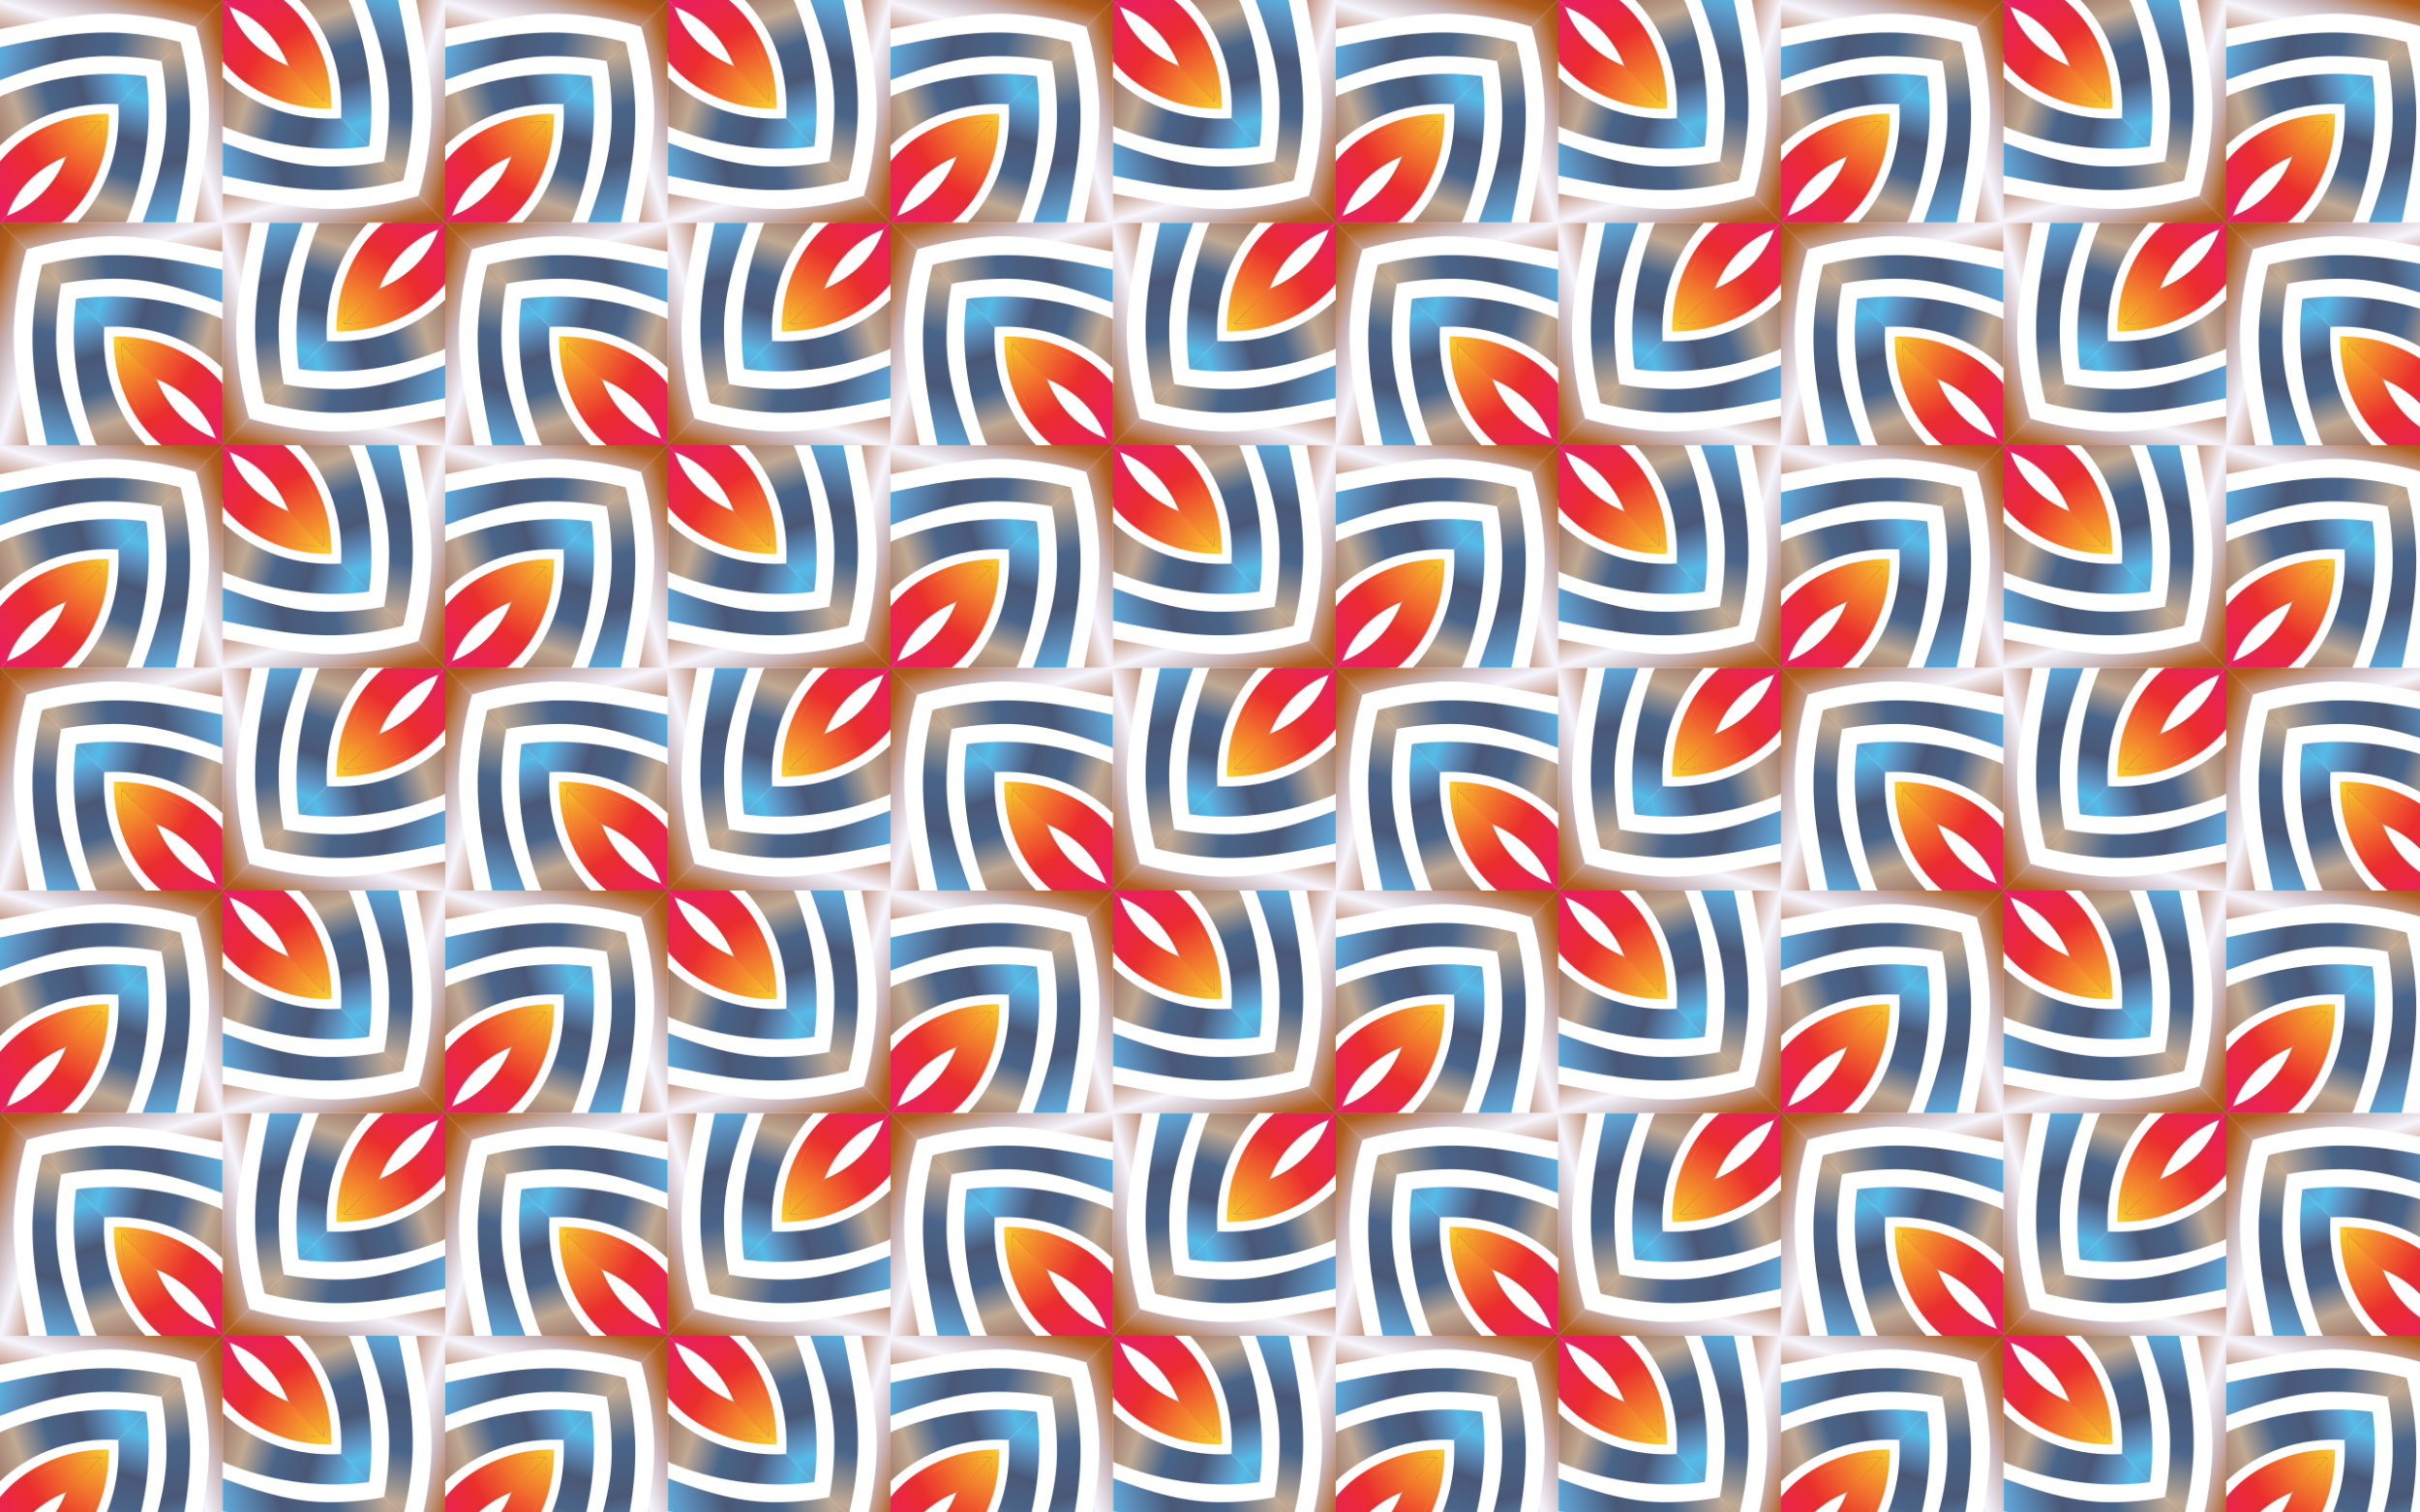
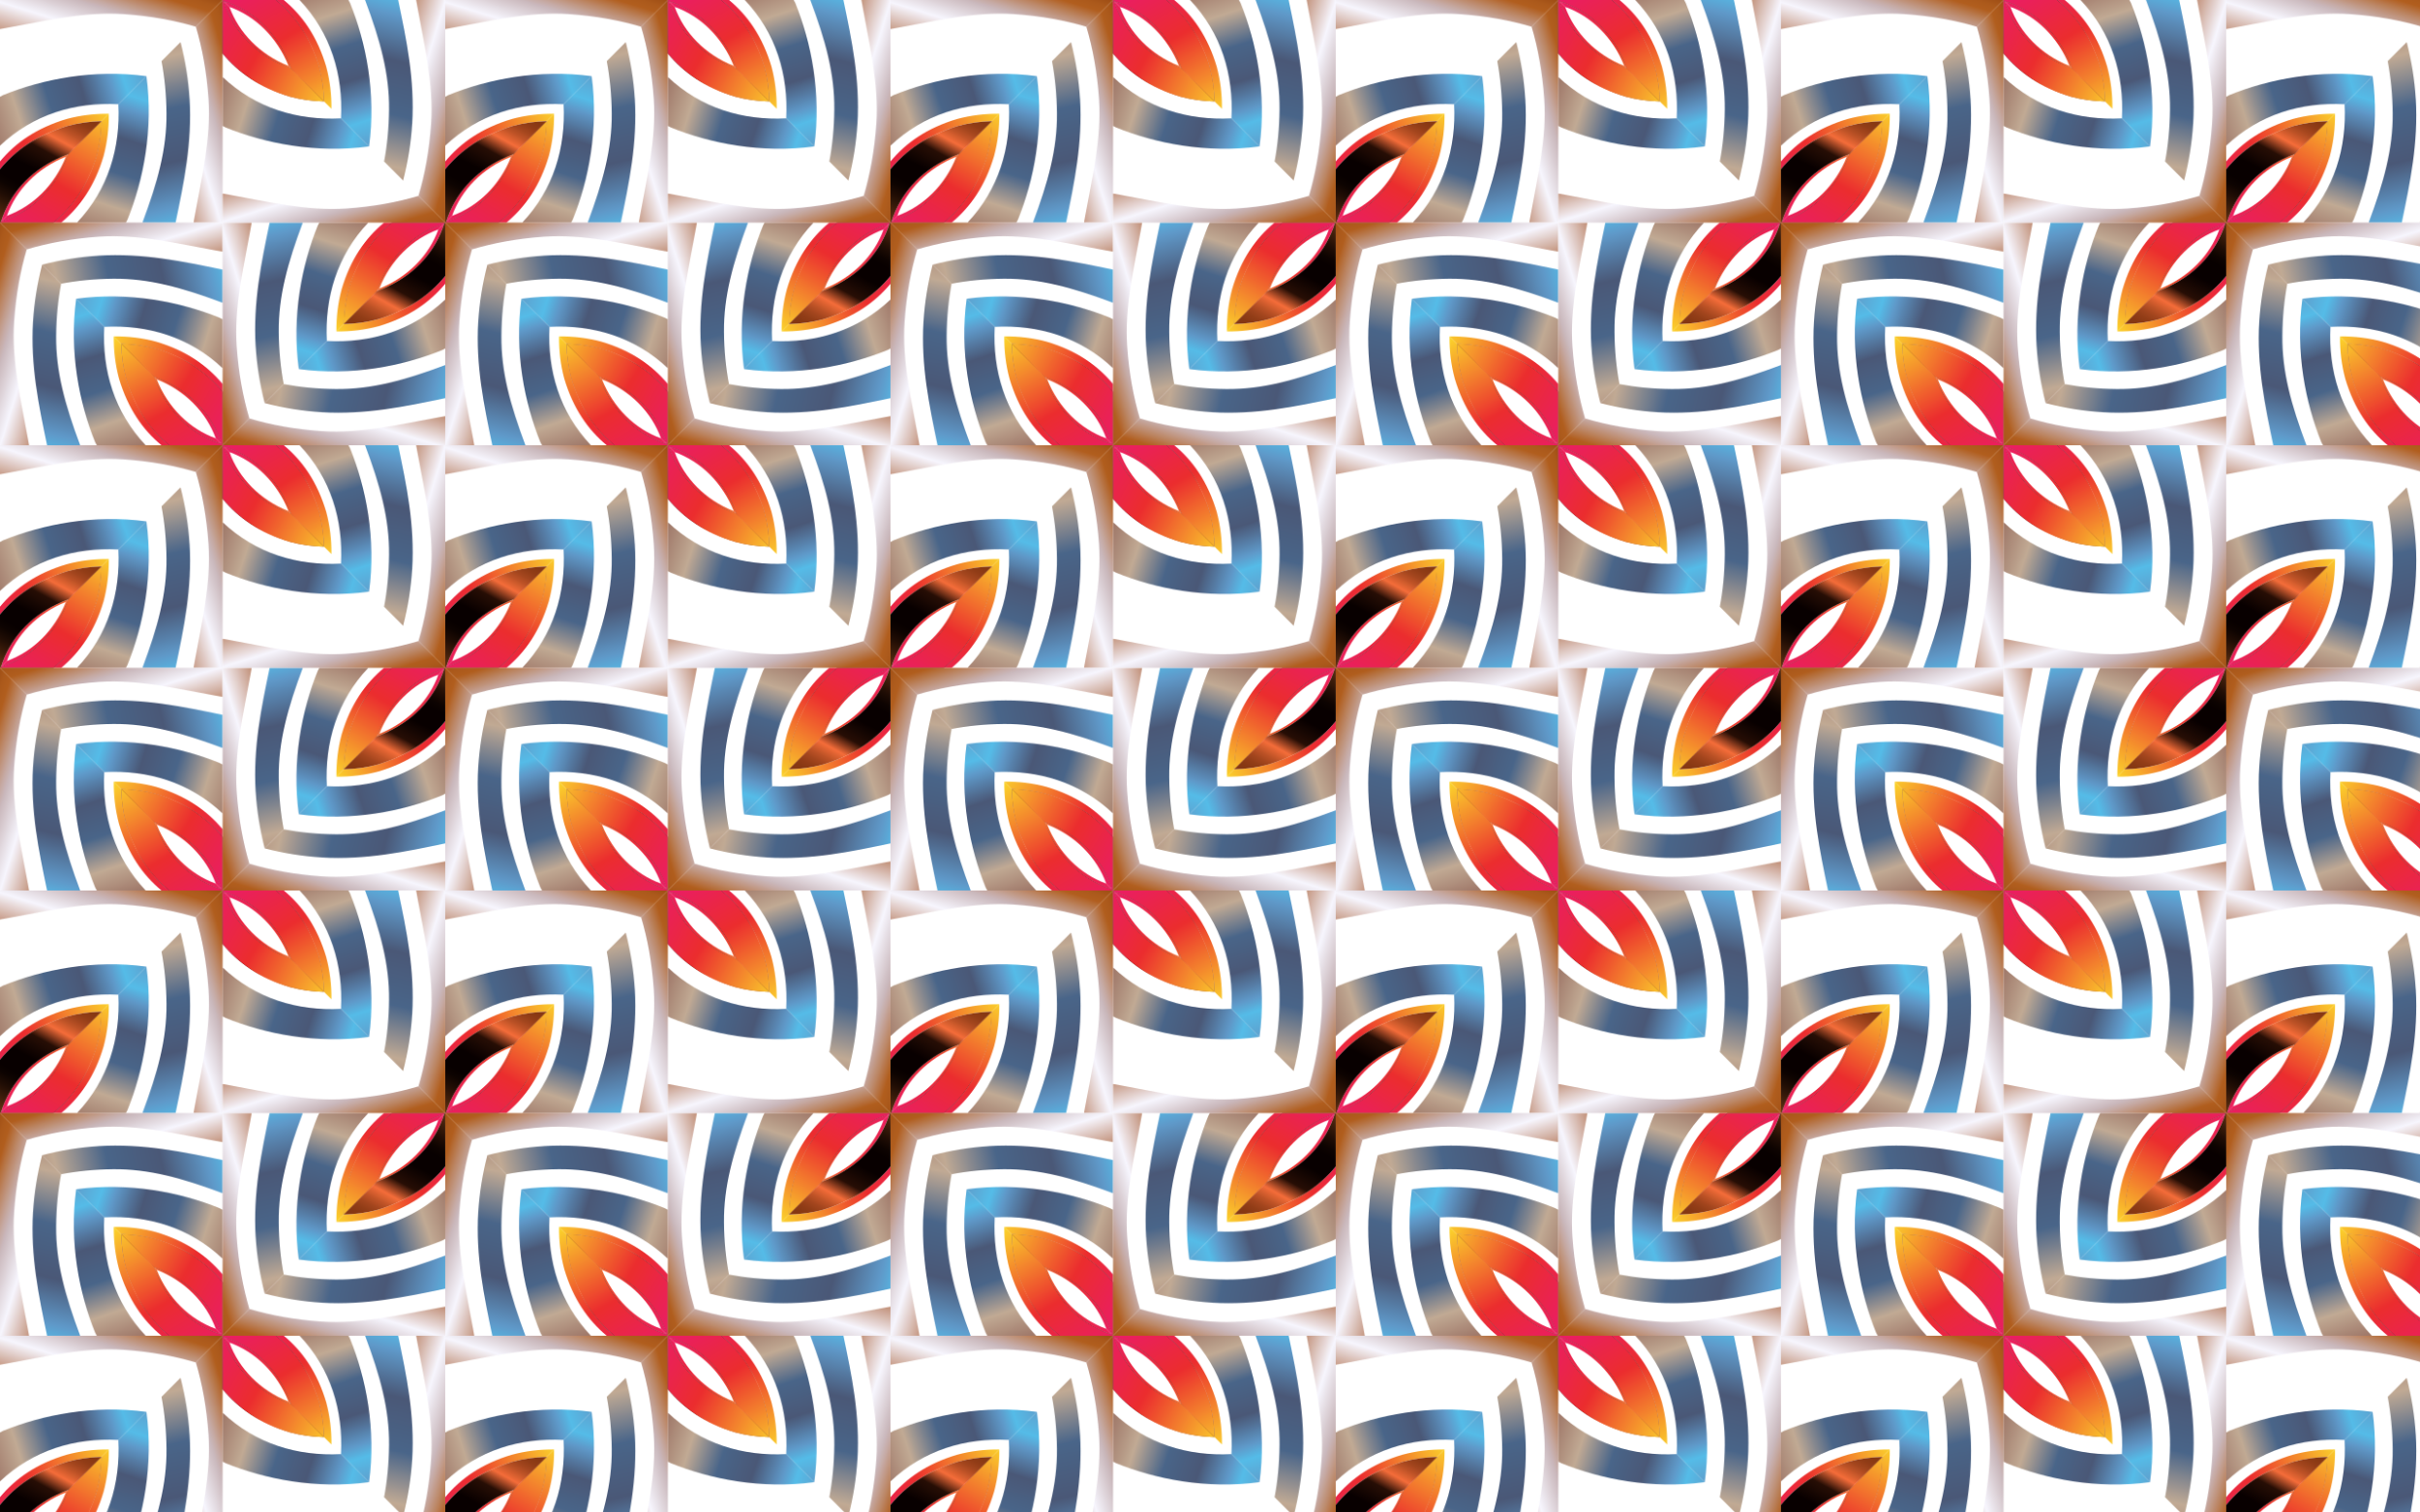
<svg xmlns="http://www.w3.org/2000/svg" version="1.1" id="Layer_1" x="0px" y="0px" viewBox="0 0 2560 1600" enable-background="new 0 0 2560 1600" xml:space="preserve">
  <pattern width="470.977" height="470.977" patternUnits="userSpaceOnUse" id="New_Pattern_2" viewBox="0 -470.977 470.977 470.977" overflow="visible">
    <g>
      <polygon fill="none" points="0,-470.977 470.977,-470.977 470.977,0 0,0   " />
      <g>
        <g>
          <linearGradient id="SVGID_1_" gradientUnits="userSpaceOnUse" x1="-775.519" y1="-13808.108" x2="-333.336" y2="-13808.108" gradientTransform="matrix(0.306 -0.952 0.952 0.306 13451.438 3375.662)">
            <stop offset="0" style="stop-color:#310908" />
            <stop offset="0.078" style="stop-color:#671E11" />
            <stop offset="0.151" style="stop-color:#C95A10" />
            <stop offset="0.211" style="stop-color:#FDC339" />
            <stop offset="0.266" style="stop-color:#A0796A" />
            <stop offset="0.338" style="stop-color:#C1AA94" />
            <stop offset="0.419" style="stop-color:#496589" />
            <stop offset="0.501" style="stop-color:#4A5877" />
            <stop offset="0.572" style="stop-color:#5F99C9" />
            <stop offset="0.604" style="stop-color:#55BCE8" />
            <stop offset="0.679" style="stop-color:#6199C7" />
            <stop offset="0.745" style="stop-color:#FAD88A" />
            <stop offset="0.809" style="stop-color:#FEC63A" />
            <stop offset="0.857" style="stop-color:#E78822" />
            <stop offset="0.933" style="stop-color:#953A11" />
            <stop offset="1" style="stop-color:#3F0D05" />
          </linearGradient>
          <path fill="url(#SVGID_1_)" d="M81.396-235.488h51.746c0.561-1.032,1.121-2.068,1.674-3.126l0.003-0.008      c16.935-41.588,27.679-95.838,20.096-151.781l-29.713,29.713C127.586-314.795,114.539-270.474,81.396-235.488z" />
          <linearGradient id="SVGID_2_" gradientUnits="userSpaceOnUse" x1="-1497.158" y1="-4665.02" x2="-1168.549" y2="-4665.02" gradientTransform="matrix(0.956 -0.294 0.294 0.956 2932.567 3697.861)">
            <stop offset="0" style="stop-color:#E3B69B" />
            <stop offset="0.061" style="stop-color:#9D4418" />
            <stop offset="0.109" style="stop-color:#B67B5D" />
            <stop offset="0.224" style="stop-color:#F7F6FE" />
            <stop offset="0.303" style="stop-color:#CAB8BC" />
            <stop offset="0.32" style="stop-color:#C6AAA4" />
            <stop offset="0.356" style="stop-color:#BC8766" />
            <stop offset="0.394" style="stop-color:#B15E1E" />
            <stop offset="0.417" style="stop-color:#AB591B" />
            <stop offset="0.449" style="stop-color:#994912" />
            <stop offset="0.473" style="stop-color:#883A09" />
            <stop offset="0.545" style="stop-color:#B96C2C" />
            <stop offset="0.554" style="stop-color:#C17D45" />
            <stop offset="0.589" style="stop-color:#E2C2A8" />
            <stop offset="0.613" style="stop-color:#F7EDE6" />
            <stop offset="0.624" style="stop-color:#FFFEFE" />
            <stop offset="0.685" style="stop-color:#B56B41" />
            <stop offset="0.746" style="stop-color:#FFFEFE" />
            <stop offset="0.794" style="stop-color:#FED3E1" />
            <stop offset="0.855" style="stop-color:#EAA48A" />
            <stop offset="0.873" style="stop-color:#E7A187" />
            <stop offset="0.889" style="stop-color:#DF997C" />
            <stop offset="0.904" style="stop-color:#D28A6A" />
            <stop offset="0.918" style="stop-color:#BF7551" />
            <stop offset="0.932" style="stop-color:#A75B31" />
            <stop offset="0.945" style="stop-color:#893B0A" />
            <stop offset="0.946" style="stop-color:#883A09" />
            <stop offset="1" style="stop-color:#B7866D" />
          </linearGradient>
          <path fill="url(#SVGID_2_)" d="M220.55-366.189c2.86,41.632-7.416,83.506-14.512,123.45      c-0.431,2.427-0.86,4.843-1.286,7.251h30.736v-235.488l-28.303,28.303      C213.869-420.144,218.593-394.763,220.55-366.189z" />
          <linearGradient id="SVGID_3_" gradientUnits="userSpaceOnUse" x1="12023.718" y1="1257.367" x2="12697.78" y2="1257.367" gradientTransform="matrix(0.227 0.974 -0.974 0.227 -1404.454 -12623.513)">
            <stop offset="0" style="stop-color:#310908" />
            <stop offset="0.078" style="stop-color:#671E11" />
            <stop offset="0.151" style="stop-color:#C95A10" />
            <stop offset="0.211" style="stop-color:#FDC339" />
            <stop offset="0.266" style="stop-color:#A0796A" />
            <stop offset="0.338" style="stop-color:#C1AA94" />
            <stop offset="0.419" style="stop-color:#496589" />
            <stop offset="0.501" style="stop-color:#4A5877" />
            <stop offset="0.572" style="stop-color:#5F99C9" />
            <stop offset="0.604" style="stop-color:#55BCE8" />
            <stop offset="0.679" style="stop-color:#6199C7" />
            <stop offset="0.745" style="stop-color:#FAD88A" />
            <stop offset="0.809" style="stop-color:#FEC63A" />
            <stop offset="0.857" style="stop-color:#E78822" />
            <stop offset="0.933" style="stop-color:#953A11" />
            <stop offset="1" style="stop-color:#3F0D05" />
          </linearGradient>
          <path fill="url(#SVGID_3_)" d="M176.096-351.409c0.388,38.218-9.45,73.261-25.424,115.921h35.066      c8.784-42.115,17.611-84.165,14.823-131.013l-0.043,0.013c-1.177-19.752-4.39-40.001-9.564-59.954      l-20.12,20.12C174.06-389.25,175.897-370.977,176.096-351.409z" />
          <linearGradient id="SVGID_4_" gradientUnits="userSpaceOnUse" x1="-1903.901" y1="-11888.467" x2="-1365.141" y2="-11888.467" gradientTransform="matrix(0.5 -0.866 0.866 0.5 11163.132 4308.871)">
            <stop offset="0" style="stop-color:#00A8DE" />
            <stop offset="0.2" style="stop-color:#333391" />
            <stop offset="0.4" style="stop-color:#E91388" />
            <stop offset="0.6" style="stop-color:#EB2D2E" />
            <stop offset="0.8" style="stop-color:#FDE92B" />
            <stop offset="1" style="stop-color:#009E54" />
          </linearGradient>
          <path fill="url(#SVGID_4_)" d="M109.631-306.052l-0.011,0.011c3.872-14.473,5.651-29.424,5.514-44.582l-7.852,7.852      c-0.284,12.375-1.946,24.463-5.054,36.098c-9.526,32.066-25.518,54.523-45.687,71.184h8.174      C84.421-251.855,100.158-274.124,109.631-306.052z" />
          <linearGradient id="SVGID_5_" gradientUnits="userSpaceOnUse" x1="-1903.901" y1="-11925.771" x2="-1365.141" y2="-11925.771" gradientTransform="matrix(0.5 -0.866 0.866 0.5 11163.132 4308.871)">
            <stop offset="0" style="stop-color:#00A8DE" />
            <stop offset="0.2" style="stop-color:#333391" />
            <stop offset="0.4" style="stop-color:#E91388" />
            <stop offset="0.6" style="stop-color:#EB2D2E" />
            <stop offset="0.8" style="stop-color:#FDE92B" />
            <stop offset="1" style="stop-color:#009E54" />
          </linearGradient>
          <path fill="url(#SVGID_5_)" d="M67.445-295.943c1.827-3.883,3.446-7.846,4.882-11.872l-2.6,2.6      C57.668-274.867,34.86-252.767,7.235-242.723l-6.141,6.141C29.707-245.484,53.556-266.459,67.445-295.943z" />
          <linearGradient id="SVGID_6_" gradientUnits="userSpaceOnUse" x1="17740.887" y1="-9852.557" x2="18336.072" y2="-9852.557" gradientTransform="matrix(-0.876 0.482 -0.482 -0.876 10938.667 -17511.312)">
            <stop offset="0" style="stop-color:#833612" />
            <stop offset="0.041" style="stop-color:#833612" />
            <stop offset="0.056" style="stop-color:#873813" />
            <stop offset="0.069" style="stop-color:#923D17" />
            <stop offset="0.081" style="stop-color:#A4461E" />
            <stop offset="0.093" style="stop-color:#BE5327" />
            <stop offset="0.105" style="stop-color:#E06332" />
            <stop offset="0.112" style="stop-color:#F56D3A" />
            <stop offset="0.141" style="stop-color:#270E05" />
            <stop offset="0.18" style="stop-color:#080000" />
            <stop offset="0.212" style="stop-color:#080000" />
            <stop offset="0.226" style="stop-color:#0E0401" />
            <stop offset="0.244" style="stop-color:#210E05" />
            <stop offset="0.266" style="stop-color:#3F1E0B" />
            <stop offset="0.291" style="stop-color:#683613" />
            <stop offset="0.317" style="stop-color:#9D531D" />
            <stop offset="0.342" style="stop-color:#9D531D" />
            <stop offset="0.351" style="stop-color:#9B5A2A" />
            <stop offset="0.368" style="stop-color:#976B4E" />
            <stop offset="0.392" style="stop-color:#908787" />
            <stop offset="0.401" style="stop-color:#8D939E" />
            <stop offset="0.41" style="stop-color:#9298A3" />
            <stop offset="0.421" style="stop-color:#A2A8B0" />
            <stop offset="0.433" style="stop-color:#BCC1C6" />
            <stop offset="0.446" style="stop-color:#E0E5E5" />
            <stop offset="0.455" style="stop-color:#FAFFFC" />
            <stop offset="0.467" style="stop-color:#FAFFFC" />
            <stop offset="0.48" style="stop-color:#D3D8DA" />
            <stop offset="0.492" style="stop-color:#B4BAC0" />
            <stop offset="0.505" style="stop-color:#9FA4AD" />
            <stop offset="0.517" style="stop-color:#9197A2" />
            <stop offset="0.527" style="stop-color:#8D939E" />
            <stop offset="0.576" style="stop-color:#895F3B" />
            <stop offset="0.607" style="stop-color:#965F3E" />
            <stop offset="0.623" style="stop-color:#965F3E" />
            <stop offset="0.639" style="stop-color:#A06542" />
            <stop offset="0.666" style="stop-color:#BA764D" />
            <stop offset="0.701" style="stop-color:#E5915E" />
            <stop offset="0.72" style="stop-color:#FFA269" />
            <stop offset="0.762" style="stop-color:#CB7748" />
            <stop offset="0.767" style="stop-color:#BB6E42" />
            <stop offset="0.789" style="stop-color:#854E2F" />
            <stop offset="0.807" style="stop-color:#5D3720" />
            <stop offset="0.822" style="stop-color:#452817" />
            <stop offset="0.831" style="stop-color:#3C2314" />
            <stop offset="0.846" style="stop-color:#3C2314" />
            <stop offset="0.921" style="stop-color:#CD7841" />
            <stop offset="0.937" style="stop-color:#CD7841" />
            <stop offset="0.977" style="stop-color:#764021" />
            <stop offset="1" style="stop-color:#764021" />
          </linearGradient>
          <path fill="url(#SVGID_6_)" d="M102.228-306.673c3.108-11.635,4.77-23.723,5.054-36.098l-34.955,34.955      c-1.435,4.027-3.054,7.989-4.882,11.872c-13.889,29.484-37.738,50.459-66.351,59.36L0-235.488h56.541      C76.711-252.149,92.703-274.607,102.228-306.673z" />
          <linearGradient id="SVGID_7_" gradientUnits="userSpaceOnUse" x1="-1903.901" y1="-11911.51" x2="-1365.141" y2="-11911.51" gradientTransform="matrix(0.5 -0.866 0.866 0.5 11163.132 4308.871)">
            <stop offset="0" style="stop-color:#00A8DE" />
            <stop offset="0.2" style="stop-color:#333391" />
            <stop offset="0.4" style="stop-color:#E91388" />
            <stop offset="0.6" style="stop-color:#EB2D2E" />
            <stop offset="0.8" style="stop-color:#FDE92B" />
            <stop offset="1" style="stop-color:#009E54" />
          </linearGradient>
          <path fill="url(#SVGID_7_)" d="M102.228-306.673c3.108-11.635,4.77-23.723,5.054-36.098l-34.955,34.955      c-1.435,4.027-3.054,7.989-4.882,11.872c-13.889,29.484-37.738,50.459-66.351,59.36L0-235.488h56.541      C76.711-252.149,92.703-274.607,102.228-306.673z" />
        </g>
        <g>
          <linearGradient id="SVGID_8_" gradientUnits="userSpaceOnUse" x1="13524.81" y1="-16499.168" x2="13966.992" y2="-16499.168" gradientTransform="matrix(-0.952 -0.306 0.306 -0.952 18283.662 -11631.438)">
            <stop offset="0" style="stop-color:#310908" />
            <stop offset="0.078" style="stop-color:#671E11" />
            <stop offset="0.151" style="stop-color:#C95A10" />
            <stop offset="0.211" style="stop-color:#FDC339" />
            <stop offset="0.266" style="stop-color:#A0796A" />
            <stop offset="0.338" style="stop-color:#C1AA94" />
            <stop offset="0.419" style="stop-color:#496589" />
            <stop offset="0.501" style="stop-color:#4A5877" />
            <stop offset="0.572" style="stop-color:#5F99C9" />
            <stop offset="0.604" style="stop-color:#55BCE8" />
            <stop offset="0.679" style="stop-color:#6199C7" />
            <stop offset="0.745" style="stop-color:#FAD88A" />
            <stop offset="0.809" style="stop-color:#FEC63A" />
            <stop offset="0.857" style="stop-color:#E78822" />
            <stop offset="0.933" style="stop-color:#953A11" />
            <stop offset="1" style="stop-color:#3F0D05" />
          </linearGradient>
          <path fill="url(#SVGID_8_)" d="M235.488-81.396v-51.746c-1.032-0.561-2.068-1.121-3.126-1.674l-0.008-0.003      c-41.588-16.935-95.838-27.679-151.781-20.096l29.713,29.713C156.182-127.586,200.503-114.539,235.488-81.396z" />
          <linearGradient id="SVGID_9_" gradientUnits="userSpaceOnUse" x1="4488.036" y1="-17928.023" x2="4816.646" y2="-17928.023" gradientTransform="matrix(-0.294 -0.956 0.956 -0.294 18605.861 -1112.567)">
            <stop offset="0" style="stop-color:#E3B69B" />
            <stop offset="0.061" style="stop-color:#9D4418" />
            <stop offset="0.109" style="stop-color:#B67B5D" />
            <stop offset="0.224" style="stop-color:#F7F6FE" />
            <stop offset="0.303" style="stop-color:#CAB8BC" />
            <stop offset="0.32" style="stop-color:#C6AAA4" />
            <stop offset="0.356" style="stop-color:#BC8766" />
            <stop offset="0.394" style="stop-color:#B15E1E" />
            <stop offset="0.417" style="stop-color:#AB591B" />
            <stop offset="0.449" style="stop-color:#994912" />
            <stop offset="0.473" style="stop-color:#883A09" />
            <stop offset="0.545" style="stop-color:#B96C2C" />
            <stop offset="0.554" style="stop-color:#C17D45" />
            <stop offset="0.589" style="stop-color:#E2C2A8" />
            <stop offset="0.613" style="stop-color:#F7EDE6" />
            <stop offset="0.624" style="stop-color:#FFFEFE" />
            <stop offset="0.685" style="stop-color:#B56B41" />
            <stop offset="0.746" style="stop-color:#FFFEFE" />
            <stop offset="0.794" style="stop-color:#FED3E1" />
            <stop offset="0.855" style="stop-color:#EAA48A" />
            <stop offset="0.873" style="stop-color:#E7A187" />
            <stop offset="0.889" style="stop-color:#DF997C" />
            <stop offset="0.904" style="stop-color:#D28A6A" />
            <stop offset="0.918" style="stop-color:#BF7551" />
            <stop offset="0.932" style="stop-color:#A75B31" />
            <stop offset="0.945" style="stop-color:#893B0A" />
            <stop offset="0.946" style="stop-color:#883A09" />
            <stop offset="1" style="stop-color:#B7866D" />
          </linearGradient>
          <path fill="url(#SVGID_9_)" d="M104.787-220.55c41.632-2.86,83.506,7.416,123.45,14.512      c2.427,0.431,4.843,0.86,7.251,1.286v-30.736H0l28.303,28.303C50.833-213.869,76.214-218.593,104.787-220.55z" />
          <linearGradient id="SVGID_10_" gradientUnits="userSpaceOnUse" x1="-1622.418" y1="-3793.499" x2="-948.356" y2="-3793.499" gradientTransform="matrix(0.974 -0.227 0.227 0.974 2284.487 3224.454)">
            <stop offset="0" style="stop-color:#310908" />
            <stop offset="0.078" style="stop-color:#671E11" />
            <stop offset="0.151" style="stop-color:#C95A10" />
            <stop offset="0.211" style="stop-color:#FDC339" />
            <stop offset="0.266" style="stop-color:#A0796A" />
            <stop offset="0.338" style="stop-color:#C1AA94" />
            <stop offset="0.419" style="stop-color:#496589" />
            <stop offset="0.501" style="stop-color:#4A5877" />
            <stop offset="0.572" style="stop-color:#5F99C9" />
            <stop offset="0.604" style="stop-color:#55BCE8" />
            <stop offset="0.679" style="stop-color:#6199C7" />
            <stop offset="0.745" style="stop-color:#FAD88A" />
            <stop offset="0.809" style="stop-color:#FEC63A" />
            <stop offset="0.857" style="stop-color:#E78822" />
            <stop offset="0.933" style="stop-color:#953A11" />
            <stop offset="1" style="stop-color:#3F0D05" />
          </linearGradient>
          <path fill="url(#SVGID_10_)" d="M119.568-176.096c38.218-0.388,73.261,9.45,115.921,25.424v-35.066      c-42.115-8.784-84.165-17.611-131.013-14.823l0.013,0.043c-19.752,1.177-40.001,4.39-59.954,9.564      l20.12,20.12C81.727-174.06,99.999-175.897,119.568-176.096z" />
          <linearGradient id="SVGID_11_" gradientUnits="userSpaceOnUse" x1="11510.869" y1="-17526.15" x2="12049.629" y2="-17526.15" gradientTransform="matrix(-0.866 -0.5 0.5 -0.866 19216.871 -9343.132)">
            <stop offset="0" style="stop-color:#00A8DE" />
            <stop offset="0.2" style="stop-color:#333391" />
            <stop offset="0.4" style="stop-color:#E91388" />
            <stop offset="0.6" style="stop-color:#EB2D2E" />
            <stop offset="0.8" style="stop-color:#FDE92B" />
            <stop offset="1" style="stop-color:#009E54" />
          </linearGradient>
          <path fill="url(#SVGID_11_)" d="M164.925-109.631l0.011,0.011c-14.473-3.872-29.424-5.651-44.582-5.514l7.852,7.852      c12.375,0.284,24.463,1.946,36.098,5.054c32.066,9.526,54.523,25.518,71.184,45.687v-8.174      C219.122-84.421,196.853-100.158,164.925-109.631z" />
          <linearGradient id="SVGID_12_" gradientUnits="userSpaceOnUse" x1="11510.869" y1="-17563.453" x2="12049.629" y2="-17563.453" gradientTransform="matrix(-0.866 -0.5 0.5 -0.866 19216.871 -9343.132)">
            <stop offset="0" style="stop-color:#00A8DE" />
            <stop offset="0.2" style="stop-color:#333391" />
            <stop offset="0.4" style="stop-color:#E91388" />
            <stop offset="0.6" style="stop-color:#EB2D2E" />
            <stop offset="0.8" style="stop-color:#FDE92B" />
            <stop offset="1" style="stop-color:#009E54" />
          </linearGradient>
          <path fill="url(#SVGID_12_)" d="M175.034-67.445c-3.883-1.827-7.846-3.446-11.872-4.882l2.6,2.6      c30.349,12.059,52.448,34.867,62.492,62.492l6.141,6.141C225.493-29.707,204.518-53.556,175.034-67.445z" />
          <linearGradient id="SVGID_13_" gradientUnits="userSpaceOnUse" x1="9185.435" y1="1917.315" x2="9780.62" y2="1917.315" gradientTransform="matrix(0.482 0.876 -0.876 0.482 -2603.312 -9118.667)">
            <stop offset="0" style="stop-color:#833612" />
            <stop offset="0.041" style="stop-color:#833612" />
            <stop offset="0.056" style="stop-color:#873813" />
            <stop offset="0.069" style="stop-color:#923D17" />
            <stop offset="0.081" style="stop-color:#A4461E" />
            <stop offset="0.093" style="stop-color:#BE5327" />
            <stop offset="0.105" style="stop-color:#E06332" />
            <stop offset="0.112" style="stop-color:#F56D3A" />
            <stop offset="0.141" style="stop-color:#270E05" />
            <stop offset="0.18" style="stop-color:#080000" />
            <stop offset="0.212" style="stop-color:#080000" />
            <stop offset="0.226" style="stop-color:#0E0401" />
            <stop offset="0.244" style="stop-color:#210E05" />
            <stop offset="0.266" style="stop-color:#3F1E0B" />
            <stop offset="0.291" style="stop-color:#683613" />
            <stop offset="0.317" style="stop-color:#9D531D" />
            <stop offset="0.342" style="stop-color:#9D531D" />
            <stop offset="0.351" style="stop-color:#9B5A2A" />
            <stop offset="0.368" style="stop-color:#976B4E" />
            <stop offset="0.392" style="stop-color:#908787" />
            <stop offset="0.401" style="stop-color:#8D939E" />
            <stop offset="0.41" style="stop-color:#9298A3" />
            <stop offset="0.421" style="stop-color:#A2A8B0" />
            <stop offset="0.433" style="stop-color:#BCC1C6" />
            <stop offset="0.446" style="stop-color:#E0E5E5" />
            <stop offset="0.455" style="stop-color:#FAFFFC" />
            <stop offset="0.467" style="stop-color:#FAFFFC" />
            <stop offset="0.48" style="stop-color:#D3D8DA" />
            <stop offset="0.492" style="stop-color:#B4BAC0" />
            <stop offset="0.505" style="stop-color:#9FA4AD" />
            <stop offset="0.517" style="stop-color:#9197A2" />
            <stop offset="0.527" style="stop-color:#8D939E" />
            <stop offset="0.576" style="stop-color:#895F3B" />
            <stop offset="0.607" style="stop-color:#965F3E" />
            <stop offset="0.623" style="stop-color:#965F3E" />
            <stop offset="0.639" style="stop-color:#A06542" />
            <stop offset="0.666" style="stop-color:#BA764D" />
            <stop offset="0.701" style="stop-color:#E5915E" />
            <stop offset="0.72" style="stop-color:#FFA269" />
            <stop offset="0.762" style="stop-color:#CB7748" />
            <stop offset="0.767" style="stop-color:#BB6E42" />
            <stop offset="0.789" style="stop-color:#854E2F" />
            <stop offset="0.807" style="stop-color:#5D3720" />
            <stop offset="0.822" style="stop-color:#452817" />
            <stop offset="0.831" style="stop-color:#3C2314" />
            <stop offset="0.846" style="stop-color:#3C2314" />
            <stop offset="0.921" style="stop-color:#CD7841" />
            <stop offset="0.937" style="stop-color:#CD7841" />
            <stop offset="0.977" style="stop-color:#764021" />
            <stop offset="1" style="stop-color:#764021" />
          </linearGradient>
          <path fill="url(#SVGID_13_)" d="M164.304-102.228c-11.635-3.108-23.723-4.77-36.098-5.054l34.955,34.955      c4.027,1.435,7.989,3.054,11.872,4.882c29.484,13.889,50.459,37.738,59.36,66.351L235.488,0v-56.541      C218.827-76.711,196.37-92.703,164.304-102.228z" />
          <linearGradient id="SVGID_14_" gradientUnits="userSpaceOnUse" x1="11510.869" y1="-17549.193" x2="12049.629" y2="-17549.193" gradientTransform="matrix(-0.866 -0.5 0.5 -0.866 19216.871 -9343.132)">
            <stop offset="0" style="stop-color:#00A8DE" />
            <stop offset="0.2" style="stop-color:#333391" />
            <stop offset="0.4" style="stop-color:#E91388" />
            <stop offset="0.6" style="stop-color:#EB2D2E" />
            <stop offset="0.8" style="stop-color:#FDE92B" />
            <stop offset="1" style="stop-color:#009E54" />
          </linearGradient>
          <path fill="url(#SVGID_14_)" d="M164.304-102.228c-11.635-3.108-23.723-4.77-36.098-5.054l34.955,34.955      c4.027,1.435,7.989,3.054,11.872,4.882c29.484,13.889,50.459,37.738,59.36,66.351L235.488,0v-56.541      C218.827-76.711,196.37-92.703,164.304-102.228z" />
        </g>
        <g>
          <linearGradient id="SVGID_15_" gradientUnits="userSpaceOnUse" x1="16215.87" y1="-2198.841" x2="16658.053" y2="-2198.841" gradientTransform="matrix(-0.306 0.952 -0.952 -0.306 3276.563 -16463.662)">
            <stop offset="0" style="stop-color:#310908" />
            <stop offset="0.078" style="stop-color:#671E11" />
            <stop offset="0.151" style="stop-color:#C95A10" />
            <stop offset="0.211" style="stop-color:#FDC339" />
            <stop offset="0.266" style="stop-color:#A0796A" />
            <stop offset="0.338" style="stop-color:#C1AA94" />
            <stop offset="0.419" style="stop-color:#496589" />
            <stop offset="0.501" style="stop-color:#4A5877" />
            <stop offset="0.572" style="stop-color:#5F99C9" />
            <stop offset="0.604" style="stop-color:#55BCE8" />
            <stop offset="0.679" style="stop-color:#6199C7" />
            <stop offset="0.745" style="stop-color:#FAD88A" />
            <stop offset="0.809" style="stop-color:#FEC63A" />
            <stop offset="0.857" style="stop-color:#E78822" />
            <stop offset="0.933" style="stop-color:#953A11" />
            <stop offset="1" style="stop-color:#3F0D05" />
          </linearGradient>
          <path fill="url(#SVGID_15_)" d="M389.581-235.488h-51.746c-0.561,1.032-1.121,2.068-1.674,3.126l-0.003,0.008      c-16.935,41.588-27.679,95.838-20.096,151.781l29.713-29.713C343.391-156.182,356.438-200.503,389.581-235.488z" />
          <linearGradient id="SVGID_16_" gradientUnits="userSpaceOnUse" x1="17751.039" y1="-11942.828" x2="18079.648" y2="-11942.828" gradientTransform="matrix(-0.956 0.294 -0.294 -0.956 13795.433 -16785.861)">
            <stop offset="0" style="stop-color:#E3B69B" />
            <stop offset="0.061" style="stop-color:#9D4418" />
            <stop offset="0.109" style="stop-color:#B67B5D" />
            <stop offset="0.224" style="stop-color:#F7F6FE" />
            <stop offset="0.303" style="stop-color:#CAB8BC" />
            <stop offset="0.32" style="stop-color:#C6AAA4" />
            <stop offset="0.356" style="stop-color:#BC8766" />
            <stop offset="0.394" style="stop-color:#B15E1E" />
            <stop offset="0.417" style="stop-color:#AB591B" />
            <stop offset="0.449" style="stop-color:#994912" />
            <stop offset="0.473" style="stop-color:#883A09" />
            <stop offset="0.545" style="stop-color:#B96C2C" />
            <stop offset="0.554" style="stop-color:#C17D45" />
            <stop offset="0.589" style="stop-color:#E2C2A8" />
            <stop offset="0.613" style="stop-color:#F7EDE6" />
            <stop offset="0.624" style="stop-color:#FFFEFE" />
            <stop offset="0.685" style="stop-color:#B56B41" />
            <stop offset="0.746" style="stop-color:#FFFEFE" />
            <stop offset="0.794" style="stop-color:#FED3E1" />
            <stop offset="0.855" style="stop-color:#EAA48A" />
            <stop offset="0.873" style="stop-color:#E7A187" />
            <stop offset="0.889" style="stop-color:#DF997C" />
            <stop offset="0.904" style="stop-color:#D28A6A" />
            <stop offset="0.918" style="stop-color:#BF7551" />
            <stop offset="0.932" style="stop-color:#A75B31" />
            <stop offset="0.945" style="stop-color:#893B0A" />
            <stop offset="0.946" style="stop-color:#883A09" />
            <stop offset="1" style="stop-color:#B7866D" />
          </linearGradient>
          <path fill="url(#SVGID_16_)" d="M250.427-104.787c-2.86-41.632,7.416-83.506,14.512-123.45      c0.431-2.427,0.86-4.843,1.286-7.251h-30.736V0l28.303-28.303C257.107-50.833,252.383-76.214,250.427-104.787z" />
          <linearGradient id="SVGID_17_" gradientUnits="userSpaceOnUse" x1="3428.447" y1="-17439.635" x2="4102.509" y2="-17439.635" gradientTransform="matrix(-0.227 -0.974 0.974 -0.227 18132.455 -464.487)">
            <stop offset="0" style="stop-color:#310908" />
            <stop offset="0.078" style="stop-color:#671E11" />
            <stop offset="0.151" style="stop-color:#C95A10" />
            <stop offset="0.211" style="stop-color:#FDC339" />
            <stop offset="0.266" style="stop-color:#A0796A" />
            <stop offset="0.338" style="stop-color:#C1AA94" />
            <stop offset="0.419" style="stop-color:#496589" />
            <stop offset="0.501" style="stop-color:#4A5877" />
            <stop offset="0.572" style="stop-color:#5F99C9" />
            <stop offset="0.604" style="stop-color:#55BCE8" />
            <stop offset="0.679" style="stop-color:#6199C7" />
            <stop offset="0.745" style="stop-color:#FAD88A" />
            <stop offset="0.809" style="stop-color:#FEC63A" />
            <stop offset="0.857" style="stop-color:#E78822" />
            <stop offset="0.933" style="stop-color:#953A11" />
            <stop offset="1" style="stop-color:#3F0D05" />
          </linearGradient>
          <path fill="url(#SVGID_17_)" d="M294.881-119.568c-0.388-38.218,9.45-73.261,25.424-115.921h-35.066      c-8.784,42.115-17.611,84.165-14.823,131.013l0.043-0.013c1.177,19.752,4.39,40.001,9.564,59.954l20.12-20.12      C296.916-81.727,295.08-99.999,294.881-119.568z" />
          <linearGradient id="SVGID_18_" gradientUnits="userSpaceOnUse" x1="17148.551" y1="-4111.38" x2="17687.31" y2="-4111.38" gradientTransform="matrix(-0.5 0.866 -0.866 -0.5 5564.868 -17396.871)">
            <stop offset="0" style="stop-color:#00A8DE" />
            <stop offset="0.2" style="stop-color:#333391" />
            <stop offset="0.4" style="stop-color:#E91388" />
            <stop offset="0.6" style="stop-color:#EB2D2E" />
            <stop offset="0.8" style="stop-color:#FDE92B" />
            <stop offset="1" style="stop-color:#009E54" />
          </linearGradient>
          <path fill="url(#SVGID_18_)" d="M361.346-164.925l0.011-0.011c-3.872,14.473-5.651,29.424-5.514,44.582l7.852-7.852      c0.284-12.375,1.946-24.463,5.054-36.098c9.526-32.066,25.518-54.523,45.687-71.184h-8.174      C386.555-219.122,370.819-196.853,361.346-164.925z" />
          <linearGradient id="SVGID_19_" gradientUnits="userSpaceOnUse" x1="17148.551" y1="-4148.683" x2="17687.31" y2="-4148.683" gradientTransform="matrix(-0.5 0.866 -0.866 -0.5 5564.868 -17396.871)">
            <stop offset="0" style="stop-color:#00A8DE" />
            <stop offset="0.2" style="stop-color:#333391" />
            <stop offset="0.4" style="stop-color:#E91388" />
            <stop offset="0.6" style="stop-color:#EB2D2E" />
            <stop offset="0.8" style="stop-color:#FDE92B" />
            <stop offset="1" style="stop-color:#009E54" />
          </linearGradient>
          <path fill="url(#SVGID_19_)" d="M403.531-175.034c-1.827,3.883-3.446,7.846-4.882,11.872l2.6-2.6      c12.059-30.349,34.867-52.448,62.492-62.492l6.141-6.141C441.27-225.493,417.42-204.518,403.531-175.034z" />
          <linearGradient id="SVGID_20_" gradientUnits="userSpaceOnUse" x1="-2584.436" y1="-6638.138" x2="-1989.251" y2="-6638.138" gradientTransform="matrix(0.876 -0.482 0.482 0.876 5789.333 4423.312)">
            <stop offset="0" style="stop-color:#833612" />
            <stop offset="0.041" style="stop-color:#833612" />
            <stop offset="0.056" style="stop-color:#873813" />
            <stop offset="0.069" style="stop-color:#923D17" />
            <stop offset="0.081" style="stop-color:#A4461E" />
            <stop offset="0.093" style="stop-color:#BE5327" />
            <stop offset="0.105" style="stop-color:#E06332" />
            <stop offset="0.112" style="stop-color:#F56D3A" />
            <stop offset="0.141" style="stop-color:#270E05" />
            <stop offset="0.18" style="stop-color:#080000" />
            <stop offset="0.212" style="stop-color:#080000" />
            <stop offset="0.226" style="stop-color:#0E0401" />
            <stop offset="0.244" style="stop-color:#210E05" />
            <stop offset="0.266" style="stop-color:#3F1E0B" />
            <stop offset="0.291" style="stop-color:#683613" />
            <stop offset="0.317" style="stop-color:#9D531D" />
            <stop offset="0.342" style="stop-color:#9D531D" />
            <stop offset="0.351" style="stop-color:#9B5A2A" />
            <stop offset="0.368" style="stop-color:#976B4E" />
            <stop offset="0.392" style="stop-color:#908787" />
            <stop offset="0.401" style="stop-color:#8D939E" />
            <stop offset="0.41" style="stop-color:#9298A3" />
            <stop offset="0.421" style="stop-color:#A2A8B0" />
            <stop offset="0.433" style="stop-color:#BCC1C6" />
            <stop offset="0.446" style="stop-color:#E0E5E5" />
            <stop offset="0.455" style="stop-color:#FAFFFC" />
            <stop offset="0.467" style="stop-color:#FAFFFC" />
            <stop offset="0.48" style="stop-color:#D3D8DA" />
            <stop offset="0.492" style="stop-color:#B4BAC0" />
            <stop offset="0.505" style="stop-color:#9FA4AD" />
            <stop offset="0.517" style="stop-color:#9197A2" />
            <stop offset="0.527" style="stop-color:#8D939E" />
            <stop offset="0.576" style="stop-color:#895F3B" />
            <stop offset="0.607" style="stop-color:#965F3E" />
            <stop offset="0.623" style="stop-color:#965F3E" />
            <stop offset="0.639" style="stop-color:#A06542" />
            <stop offset="0.666" style="stop-color:#BA764D" />
            <stop offset="0.701" style="stop-color:#E5915E" />
            <stop offset="0.72" style="stop-color:#FFA269" />
            <stop offset="0.762" style="stop-color:#CB7748" />
            <stop offset="0.767" style="stop-color:#BB6E42" />
            <stop offset="0.789" style="stop-color:#854E2F" />
            <stop offset="0.807" style="stop-color:#5D3720" />
            <stop offset="0.822" style="stop-color:#452817" />
            <stop offset="0.831" style="stop-color:#3C2314" />
            <stop offset="0.846" style="stop-color:#3C2314" />
            <stop offset="0.921" style="stop-color:#CD7841" />
            <stop offset="0.937" style="stop-color:#CD7841" />
            <stop offset="0.977" style="stop-color:#764021" />
            <stop offset="1" style="stop-color:#764021" />
          </linearGradient>
          <path fill="url(#SVGID_20_)" d="M368.748-164.304c-3.108,11.635-4.77,23.723-5.054,36.098l34.955-34.955      c1.435-4.027,3.054-7.989,4.882-11.872c13.889-29.484,37.738-50.459,66.351-59.36l1.094-1.094h-56.541      C394.266-218.827,378.274-196.37,368.748-164.304z" />
          <linearGradient id="SVGID_21_" gradientUnits="userSpaceOnUse" x1="17148.551" y1="-4134.423" x2="17687.31" y2="-4134.423" gradientTransform="matrix(-0.5 0.866 -0.866 -0.5 5564.868 -17396.871)">
            <stop offset="0" style="stop-color:#00A8DE" />
            <stop offset="0.2" style="stop-color:#333391" />
            <stop offset="0.4" style="stop-color:#E91388" />
            <stop offset="0.6" style="stop-color:#EB2D2E" />
            <stop offset="0.8" style="stop-color:#FDE92B" />
            <stop offset="1" style="stop-color:#009E54" />
          </linearGradient>
          <path fill="url(#SVGID_21_)" d="M368.748-164.304c-3.108,11.635-4.77,23.723-5.054,36.098l34.955-34.955      c1.435-4.027,3.054-7.989,4.882-11.872c13.889-29.484,37.738-50.459,66.351-59.36l1.094-1.094h-56.541      C394.266-218.827,378.274-196.37,368.748-164.304z" />
        </g>
        <g>
          <linearGradient id="SVGID_22_" gradientUnits="userSpaceOnUse" x1="1915.542" y1="492.22" x2="2357.724" y2="492.22" gradientTransform="matrix(0.952 0.306 -0.306 0.952 -1555.662 -1456.563)">
            <stop offset="0" style="stop-color:#310908" />
            <stop offset="0.078" style="stop-color:#671E11" />
            <stop offset="0.151" style="stop-color:#C95A10" />
            <stop offset="0.211" style="stop-color:#FDC339" />
            <stop offset="0.266" style="stop-color:#A0796A" />
            <stop offset="0.338" style="stop-color:#C1AA94" />
            <stop offset="0.419" style="stop-color:#496589" />
            <stop offset="0.501" style="stop-color:#4A5877" />
            <stop offset="0.572" style="stop-color:#5F99C9" />
            <stop offset="0.604" style="stop-color:#55BCE8" />
            <stop offset="0.679" style="stop-color:#6199C7" />
            <stop offset="0.745" style="stop-color:#FAD88A" />
            <stop offset="0.809" style="stop-color:#FEC63A" />
            <stop offset="0.857" style="stop-color:#E78822" />
            <stop offset="0.933" style="stop-color:#953A11" />
            <stop offset="1" style="stop-color:#3F0D05" />
          </linearGradient>
          <path fill="url(#SVGID_22_)" d="M235.488-389.581v51.746c1.032,0.561,2.068,1.121,3.126,1.674l0.008,0.003      c41.588,16.935,95.838,27.679,151.781,20.096l-29.713-29.713C314.795-343.391,270.474-356.438,235.488-389.581z" />
          <linearGradient id="SVGID_23_" gradientUnits="userSpaceOnUse" x1="11765.844" y1="1320.174" x2="12094.454" y2="1320.174" gradientTransform="matrix(0.294 0.956 -0.956 0.294 -1877.861 -11975.433)">
            <stop offset="0" style="stop-color:#E3B69B" />
            <stop offset="0.061" style="stop-color:#9D4418" />
            <stop offset="0.109" style="stop-color:#B67B5D" />
            <stop offset="0.224" style="stop-color:#F7F6FE" />
            <stop offset="0.303" style="stop-color:#CAB8BC" />
            <stop offset="0.32" style="stop-color:#C6AAA4" />
            <stop offset="0.356" style="stop-color:#BC8766" />
            <stop offset="0.394" style="stop-color:#B15E1E" />
            <stop offset="0.417" style="stop-color:#AB591B" />
            <stop offset="0.449" style="stop-color:#994912" />
            <stop offset="0.473" style="stop-color:#883A09" />
            <stop offset="0.545" style="stop-color:#B96C2C" />
            <stop offset="0.554" style="stop-color:#C17D45" />
            <stop offset="0.589" style="stop-color:#E2C2A8" />
            <stop offset="0.613" style="stop-color:#F7EDE6" />
            <stop offset="0.624" style="stop-color:#FFFEFE" />
            <stop offset="0.685" style="stop-color:#B56B41" />
            <stop offset="0.746" style="stop-color:#FFFEFE" />
            <stop offset="0.794" style="stop-color:#FED3E1" />
            <stop offset="0.855" style="stop-color:#EAA48A" />
            <stop offset="0.873" style="stop-color:#E7A187" />
            <stop offset="0.889" style="stop-color:#DF997C" />
            <stop offset="0.904" style="stop-color:#D28A6A" />
            <stop offset="0.918" style="stop-color:#BF7551" />
            <stop offset="0.932" style="stop-color:#A75B31" />
            <stop offset="0.945" style="stop-color:#893B0A" />
            <stop offset="0.946" style="stop-color:#883A09" />
            <stop offset="1" style="stop-color:#B7866D" />
          </linearGradient>
          <path fill="url(#SVGID_23_)" d="M366.189-250.427c-41.632,2.86-83.506-7.416-123.45-14.512      c-2.427-0.431-4.843-0.86-7.251-1.286v30.736h235.488l-28.303-28.303      C420.144-257.107,394.763-252.383,366.189-250.427z" />
          <linearGradient id="SVGID_24_" gradientUnits="userSpaceOnUse" x1="17074.582" y1="-12388.77" x2="17748.644" y2="-12388.77" gradientTransform="matrix(-0.974 0.227 -0.227 -0.974 14443.513 -16312.454)">
            <stop offset="0" style="stop-color:#310908" />
            <stop offset="0.078" style="stop-color:#671E11" />
            <stop offset="0.151" style="stop-color:#C95A10" />
            <stop offset="0.211" style="stop-color:#FDC339" />
            <stop offset="0.266" style="stop-color:#A0796A" />
            <stop offset="0.338" style="stop-color:#C1AA94" />
            <stop offset="0.419" style="stop-color:#496589" />
            <stop offset="0.501" style="stop-color:#4A5877" />
            <stop offset="0.572" style="stop-color:#5F99C9" />
            <stop offset="0.604" style="stop-color:#55BCE8" />
            <stop offset="0.679" style="stop-color:#6199C7" />
            <stop offset="0.745" style="stop-color:#FAD88A" />
            <stop offset="0.809" style="stop-color:#FEC63A" />
            <stop offset="0.857" style="stop-color:#E78822" />
            <stop offset="0.933" style="stop-color:#953A11" />
            <stop offset="1" style="stop-color:#3F0D05" />
          </linearGradient>
-           <path fill="url(#SVGID_24_)" d="M351.409-294.881c-38.218,0.388-73.261-9.45-115.921-25.424v35.066      c42.115,8.784,84.165,17.611,131.013,14.823l-0.013-0.043c19.752-1.177,40.001-4.39,59.954-9.564      l-20.12-20.12C389.25-296.916,370.977-295.08,351.409-294.881z" />
          <linearGradient id="SVGID_25_" gradientUnits="userSpaceOnUse" x1="3733.782" y1="1526.303" x2="4272.542" y2="1526.303" gradientTransform="matrix(0.866 0.5 -0.5 0.866 -2488.87 -3744.868)">
            <stop offset="0" style="stop-color:#00A8DE" />
            <stop offset="0.2" style="stop-color:#333391" />
            <stop offset="0.4" style="stop-color:#E91388" />
            <stop offset="0.6" style="stop-color:#EB2D2E" />
            <stop offset="0.8" style="stop-color:#FDE92B" />
            <stop offset="1" style="stop-color:#009E54" />
          </linearGradient>
-           <path fill="url(#SVGID_25_)" d="M306.052-361.346l-0.011-0.011c14.473,3.872,29.424,5.651,44.582,5.514l-7.852-7.852      c-12.375-0.284-24.463-1.946-36.098-5.054c-32.066-9.526-54.523-25.518-71.184-45.687v8.174      C251.855-386.555,274.124-370.819,306.052-361.346z" />
          <linearGradient id="SVGID_26_" gradientUnits="userSpaceOnUse" x1="3733.782" y1="1489" x2="4272.542" y2="1489" gradientTransform="matrix(0.866 0.5 -0.5 0.866 -2488.87 -3744.868)">
            <stop offset="0" style="stop-color:#00A8DE" />
            <stop offset="0.2" style="stop-color:#333391" />
            <stop offset="0.4" style="stop-color:#E91388" />
            <stop offset="0.6" style="stop-color:#EB2D2E" />
            <stop offset="0.8" style="stop-color:#FDE92B" />
            <stop offset="1" style="stop-color:#009E54" />
          </linearGradient>
          <path fill="url(#SVGID_26_)" d="M295.943-403.531c3.883,1.827,7.846,3.446,11.872,4.882l-2.6-2.6      c-30.349-12.059-52.448-34.867-62.492-62.492l-6.141-6.141C245.484-441.27,266.459-417.42,295.943-403.531z" />
          <linearGradient id="SVGID_27_" gradientUnits="userSpaceOnUse" x1="5971.016" y1="-18408.01" x2="6566.202" y2="-18408.01" gradientTransform="matrix(-0.482 -0.876 0.876 -0.482 19331.312 -3969.333)">
            <stop offset="0" style="stop-color:#833612" />
            <stop offset="0.041" style="stop-color:#833612" />
            <stop offset="0.056" style="stop-color:#873813" />
            <stop offset="0.069" style="stop-color:#923D17" />
            <stop offset="0.081" style="stop-color:#A4461E" />
            <stop offset="0.093" style="stop-color:#BE5327" />
            <stop offset="0.105" style="stop-color:#E06332" />
            <stop offset="0.112" style="stop-color:#F56D3A" />
            <stop offset="0.141" style="stop-color:#270E05" />
            <stop offset="0.18" style="stop-color:#080000" />
            <stop offset="0.212" style="stop-color:#080000" />
            <stop offset="0.226" style="stop-color:#0E0401" />
            <stop offset="0.244" style="stop-color:#210E05" />
            <stop offset="0.266" style="stop-color:#3F1E0B" />
            <stop offset="0.291" style="stop-color:#683613" />
            <stop offset="0.317" style="stop-color:#9D531D" />
            <stop offset="0.342" style="stop-color:#9D531D" />
            <stop offset="0.351" style="stop-color:#9B5A2A" />
            <stop offset="0.368" style="stop-color:#976B4E" />
            <stop offset="0.392" style="stop-color:#908787" />
            <stop offset="0.401" style="stop-color:#8D939E" />
            <stop offset="0.41" style="stop-color:#9298A3" />
            <stop offset="0.421" style="stop-color:#A2A8B0" />
            <stop offset="0.433" style="stop-color:#BCC1C6" />
            <stop offset="0.446" style="stop-color:#E0E5E5" />
            <stop offset="0.455" style="stop-color:#FAFFFC" />
            <stop offset="0.467" style="stop-color:#FAFFFC" />
            <stop offset="0.48" style="stop-color:#D3D8DA" />
            <stop offset="0.492" style="stop-color:#B4BAC0" />
            <stop offset="0.505" style="stop-color:#9FA4AD" />
            <stop offset="0.517" style="stop-color:#9197A2" />
            <stop offset="0.527" style="stop-color:#8D939E" />
            <stop offset="0.576" style="stop-color:#895F3B" />
            <stop offset="0.607" style="stop-color:#965F3E" />
            <stop offset="0.623" style="stop-color:#965F3E" />
            <stop offset="0.639" style="stop-color:#A06542" />
            <stop offset="0.666" style="stop-color:#BA764D" />
            <stop offset="0.701" style="stop-color:#E5915E" />
            <stop offset="0.72" style="stop-color:#FFA269" />
            <stop offset="0.762" style="stop-color:#CB7748" />
            <stop offset="0.767" style="stop-color:#BB6E42" />
            <stop offset="0.789" style="stop-color:#854E2F" />
            <stop offset="0.807" style="stop-color:#5D3720" />
            <stop offset="0.822" style="stop-color:#452817" />
            <stop offset="0.831" style="stop-color:#3C2314" />
            <stop offset="0.846" style="stop-color:#3C2314" />
            <stop offset="0.921" style="stop-color:#CD7841" />
            <stop offset="0.937" style="stop-color:#CD7841" />
            <stop offset="0.977" style="stop-color:#764021" />
            <stop offset="1" style="stop-color:#764021" />
          </linearGradient>
          <path fill="url(#SVGID_27_)" d="M306.673-368.748c11.635,3.108,23.723,4.77,36.098,5.054l-34.955-34.955      c-4.027-1.435-7.989-3.054-11.872-4.882c-29.484-13.889-50.459-37.738-59.36-66.351l-1.094-1.094v56.541      C252.149-394.266,274.607-378.274,306.673-368.748z" />
          <linearGradient id="SVGID_28_" gradientUnits="userSpaceOnUse" x1="3733.782" y1="1503.26" x2="4272.542" y2="1503.26" gradientTransform="matrix(0.866 0.5 -0.5 0.866 -2488.87 -3744.868)">
            <stop offset="0" style="stop-color:#00A8DE" />
            <stop offset="0.2" style="stop-color:#333391" />
            <stop offset="0.4" style="stop-color:#E91388" />
            <stop offset="0.6" style="stop-color:#EB2D2E" />
            <stop offset="0.8" style="stop-color:#FDE92B" />
            <stop offset="1" style="stop-color:#009E54" />
          </linearGradient>
          <path fill="url(#SVGID_28_)" d="M306.673-368.748c11.635,3.108,23.723,4.77,36.098,5.054l-34.955-34.955      c-4.027-1.435-7.989-3.054-11.872-4.882c-29.484-13.889-50.459-37.738-59.36-66.351l-1.094-1.094v56.541      C252.149-394.266,274.607-378.274,306.673-368.748z" />
        </g>
        <g>
          <linearGradient id="SVGID_29_" gradientUnits="userSpaceOnUse" x1="-1950.335" y1="-11517.99" x2="-1508.153" y2="-11517.99" gradientTransform="matrix(0.952 -0.306 -0.306 -0.952 -1791.15 -11866.925)">
            <stop offset="0" style="stop-color:#310908" />
            <stop offset="0.078" style="stop-color:#671E11" />
            <stop offset="0.151" style="stop-color:#C95A10" />
            <stop offset="0.211" style="stop-color:#FDC339" />
            <stop offset="0.266" style="stop-color:#A0796A" />
            <stop offset="0.338" style="stop-color:#C1AA94" />
            <stop offset="0.419" style="stop-color:#496589" />
            <stop offset="0.501" style="stop-color:#4A5877" />
            <stop offset="0.572" style="stop-color:#5F99C9" />
            <stop offset="0.604" style="stop-color:#55BCE8" />
            <stop offset="0.679" style="stop-color:#6199C7" />
            <stop offset="0.745" style="stop-color:#FAD88A" />
            <stop offset="0.809" style="stop-color:#FEC63A" />
            <stop offset="0.857" style="stop-color:#E78822" />
            <stop offset="0.933" style="stop-color:#953A11" />
            <stop offset="1" style="stop-color:#3F0D05" />
          </linearGradient>
          <path fill="url(#SVGID_29_)" d="M0-316.884v-51.746c1.032-0.561,2.068-1.121,3.126-1.674l0.008-0.003      c41.588-16.935,95.838-27.679,151.781-20.096l-29.713,29.713C79.306-363.074,34.986-350.027,0-316.884z" />
          <linearGradient id="SVGID_30_" gradientUnits="userSpaceOnUse" x1="-292.923" y1="-2390.312" x2="35.687" y2="-2390.312" gradientTransform="matrix(0.294 -0.956 -0.956 -0.294 -2113.35 -1348.055)">
            <stop offset="0" style="stop-color:#E3B69B" />
            <stop offset="0.061" style="stop-color:#9D4418" />
            <stop offset="0.109" style="stop-color:#B67B5D" />
            <stop offset="0.224" style="stop-color:#F7F6FE" />
            <stop offset="0.303" style="stop-color:#CAB8BC" />
            <stop offset="0.32" style="stop-color:#C6AAA4" />
            <stop offset="0.356" style="stop-color:#BC8766" />
            <stop offset="0.394" style="stop-color:#B15E1E" />
            <stop offset="0.417" style="stop-color:#AB591B" />
            <stop offset="0.449" style="stop-color:#994912" />
            <stop offset="0.473" style="stop-color:#883A09" />
            <stop offset="0.545" style="stop-color:#B96C2C" />
            <stop offset="0.554" style="stop-color:#C17D45" />
            <stop offset="0.589" style="stop-color:#E2C2A8" />
            <stop offset="0.613" style="stop-color:#F7EDE6" />
            <stop offset="0.624" style="stop-color:#FFFEFE" />
            <stop offset="0.685" style="stop-color:#B56B41" />
            <stop offset="0.746" style="stop-color:#FFFEFE" />
            <stop offset="0.794" style="stop-color:#FED3E1" />
            <stop offset="0.855" style="stop-color:#EAA48A" />
            <stop offset="0.873" style="stop-color:#E7A187" />
            <stop offset="0.889" style="stop-color:#DF997C" />
            <stop offset="0.904" style="stop-color:#D28A6A" />
            <stop offset="0.918" style="stop-color:#BF7551" />
            <stop offset="0.932" style="stop-color:#A75B31" />
            <stop offset="0.945" style="stop-color:#893B0A" />
            <stop offset="0.946" style="stop-color:#883A09" />
            <stop offset="1" style="stop-color:#B7866D" />
          </linearGradient>
          <path fill="url(#SVGID_30_)" d="M130.701-456.038c-41.632-2.86-83.506,7.416-123.45,14.512      c-2.427,0.431-4.843,0.86-7.251,1.286v-30.736h235.488l-28.303,28.303      C184.656-449.358,159.275-454.081,130.701-456.038z" />
          <linearGradient id="SVGID_31_" gradientUnits="userSpaceOnUse" x1="14209.416" y1="-101.734" x2="14883.478" y2="-101.734" gradientTransform="matrix(-0.974 -0.227 -0.227 0.974 14208.024 2988.966)">
            <stop offset="0" style="stop-color:#310908" />
            <stop offset="0.078" style="stop-color:#671E11" />
            <stop offset="0.151" style="stop-color:#C95A10" />
            <stop offset="0.211" style="stop-color:#FDC339" />
            <stop offset="0.266" style="stop-color:#A0796A" />
            <stop offset="0.338" style="stop-color:#C1AA94" />
            <stop offset="0.419" style="stop-color:#496589" />
            <stop offset="0.501" style="stop-color:#4A5877" />
            <stop offset="0.572" style="stop-color:#5F99C9" />
            <stop offset="0.604" style="stop-color:#55BCE8" />
            <stop offset="0.679" style="stop-color:#6199C7" />
            <stop offset="0.745" style="stop-color:#FAD88A" />
            <stop offset="0.809" style="stop-color:#FEC63A" />
            <stop offset="0.857" style="stop-color:#E78822" />
            <stop offset="0.933" style="stop-color:#953A11" />
            <stop offset="1" style="stop-color:#3F0D05" />
          </linearGradient>
-           <path fill="url(#SVGID_31_)" d="M115.921-411.584C77.703-411.971,42.66-402.134,0-386.16v-35.066      c42.115-8.784,84.165-17.611,131.013-14.823l-0.013,0.043c19.752,1.177,40.001,4.39,59.954,9.564      l-20.12,20.12C153.761-409.548,135.489-411.385,115.921-411.584z" />
          <linearGradient id="SVGID_32_" gradientUnits="userSpaceOnUse" x1="-2570.929" y1="-9402.535" x2="-2032.17" y2="-9402.535" gradientTransform="matrix(0.866 -0.5 -0.5 -0.866 -2724.359 -9578.62)">
            <stop offset="0" style="stop-color:#00A8DE" />
            <stop offset="0.2" style="stop-color:#333391" />
            <stop offset="0.4" style="stop-color:#E91388" />
            <stop offset="0.6" style="stop-color:#EB2D2E" />
            <stop offset="0.8" style="stop-color:#FDE92B" />
            <stop offset="1" style="stop-color:#009E54" />
          </linearGradient>
          <path fill="url(#SVGID_32_)" d="M70.564-345.119l-0.011,0.011c14.473-3.872,29.424-5.651,44.582-5.514l-7.852,7.852      c-12.375,0.284-24.463,1.946-36.098,5.054C39.118-328.191,16.661-312.199,0-292.03v-8.174      C16.366-319.91,38.635-335.646,70.564-345.119z" />
          <linearGradient id="SVGID_33_" gradientUnits="userSpaceOnUse" x1="-2570.929" y1="-9439.838" x2="-2032.17" y2="-9439.838" gradientTransform="matrix(0.866 -0.5 -0.5 -0.866 -2724.359 -9578.62)">
            <stop offset="0" style="stop-color:#00A8DE" />
            <stop offset="0.2" style="stop-color:#333391" />
            <stop offset="0.4" style="stop-color:#E91388" />
            <stop offset="0.6" style="stop-color:#EB2D2E" />
            <stop offset="0.8" style="stop-color:#FDE92B" />
            <stop offset="1" style="stop-color:#009E54" />
          </linearGradient>
          <path fill="url(#SVGID_33_)" d="M60.455-302.933c3.883-1.827,7.846-3.446,11.872-4.882l-2.6,2.6      c-30.349,12.059-52.448,34.867-62.492,62.492l-6.141,6.141C9.995-265.195,30.97-289.044,60.455-302.933z" />
          <linearGradient id="SVGID_34_" gradientUnits="userSpaceOnUse" x1="17024.037" y1="-12324.494" x2="17619.223" y2="-12324.494" gradientTransform="matrix(-0.482 0.876 0.876 0.482 19095.824 -9354.155)">
            <stop offset="0" style="stop-color:#833612" />
            <stop offset="0.041" style="stop-color:#833612" />
            <stop offset="0.056" style="stop-color:#873813" />
            <stop offset="0.069" style="stop-color:#923D17" />
            <stop offset="0.081" style="stop-color:#A4461E" />
            <stop offset="0.093" style="stop-color:#BE5327" />
            <stop offset="0.105" style="stop-color:#E06332" />
            <stop offset="0.112" style="stop-color:#F56D3A" />
            <stop offset="0.141" style="stop-color:#270E05" />
            <stop offset="0.18" style="stop-color:#080000" />
            <stop offset="0.212" style="stop-color:#080000" />
            <stop offset="0.226" style="stop-color:#0E0401" />
            <stop offset="0.244" style="stop-color:#210E05" />
            <stop offset="0.266" style="stop-color:#3F1E0B" />
            <stop offset="0.291" style="stop-color:#683613" />
            <stop offset="0.317" style="stop-color:#9D531D" />
            <stop offset="0.342" style="stop-color:#9D531D" />
            <stop offset="0.351" style="stop-color:#9B5A2A" />
            <stop offset="0.368" style="stop-color:#976B4E" />
            <stop offset="0.392" style="stop-color:#908787" />
            <stop offset="0.401" style="stop-color:#8D939E" />
            <stop offset="0.41" style="stop-color:#9298A3" />
            <stop offset="0.421" style="stop-color:#A2A8B0" />
            <stop offset="0.433" style="stop-color:#BCC1C6" />
            <stop offset="0.446" style="stop-color:#E0E5E5" />
            <stop offset="0.455" style="stop-color:#FAFFFC" />
            <stop offset="0.467" style="stop-color:#FAFFFC" />
            <stop offset="0.48" style="stop-color:#D3D8DA" />
            <stop offset="0.492" style="stop-color:#B4BAC0" />
            <stop offset="0.505" style="stop-color:#9FA4AD" />
            <stop offset="0.517" style="stop-color:#9197A2" />
            <stop offset="0.527" style="stop-color:#8D939E" />
            <stop offset="0.576" style="stop-color:#895F3B" />
            <stop offset="0.607" style="stop-color:#965F3E" />
            <stop offset="0.623" style="stop-color:#965F3E" />
            <stop offset="0.639" style="stop-color:#A06542" />
            <stop offset="0.666" style="stop-color:#BA764D" />
            <stop offset="0.701" style="stop-color:#E5915E" />
            <stop offset="0.72" style="stop-color:#FFA269" />
            <stop offset="0.762" style="stop-color:#CB7748" />
            <stop offset="0.767" style="stop-color:#BB6E42" />
            <stop offset="0.789" style="stop-color:#854E2F" />
            <stop offset="0.807" style="stop-color:#5D3720" />
            <stop offset="0.822" style="stop-color:#452817" />
            <stop offset="0.831" style="stop-color:#3C2314" />
            <stop offset="0.846" style="stop-color:#3C2314" />
            <stop offset="0.921" style="stop-color:#CD7841" />
            <stop offset="0.937" style="stop-color:#CD7841" />
            <stop offset="0.977" style="stop-color:#764021" />
            <stop offset="1" style="stop-color:#764021" />
          </linearGradient>
          <path fill="url(#SVGID_34_)" d="M71.184-337.717c11.635-3.108,23.723-4.77,36.098-5.054l-34.955,34.955      c-4.027,1.435-7.989,3.054-11.872,4.882c-29.484,13.889-50.459,37.738-59.36,66.351L0-235.488v-56.541      C16.661-312.199,39.118-328.191,71.184-337.717z" />
          <linearGradient id="SVGID_35_" gradientUnits="userSpaceOnUse" x1="-2570.929" y1="-9425.578" x2="-2032.17" y2="-9425.578" gradientTransform="matrix(0.866 -0.5 -0.5 -0.866 -2724.359 -9578.62)">
            <stop offset="0" style="stop-color:#00A8DE" />
            <stop offset="0.2" style="stop-color:#333391" />
            <stop offset="0.4" style="stop-color:#E91388" />
            <stop offset="0.6" style="stop-color:#EB2D2E" />
            <stop offset="0.8" style="stop-color:#FDE92B" />
            <stop offset="1" style="stop-color:#009E54" />
          </linearGradient>
-           <path fill="url(#SVGID_35_)" d="M71.184-337.717c11.635-3.108,23.723-4.77,36.098-5.054l-34.955,34.955      c-4.027,1.435-7.989,3.054-11.872,4.882c-29.484,13.889-50.459,37.738-59.36,66.351L0-235.488v-56.541      C16.661-312.199,39.118-328.191,71.184-337.717z" />
        </g>
        <g>
          <linearGradient id="SVGID_36_" gradientUnits="userSpaceOnUse" x1="4205.66" y1="1667.036" x2="4647.843" y2="1667.036" gradientTransform="matrix(-0.306 -0.952 -0.952 0.306 3041.075 3611.15)">
            <stop offset="0" style="stop-color:#310908" />
            <stop offset="0.078" style="stop-color:#671E11" />
            <stop offset="0.151" style="stop-color:#C95A10" />
            <stop offset="0.211" style="stop-color:#FDC339" />
            <stop offset="0.266" style="stop-color:#A0796A" />
            <stop offset="0.338" style="stop-color:#C1AA94" />
            <stop offset="0.419" style="stop-color:#496589" />
            <stop offset="0.501" style="stop-color:#4A5877" />
            <stop offset="0.572" style="stop-color:#5F99C9" />
            <stop offset="0.604" style="stop-color:#55BCE8" />
            <stop offset="0.679" style="stop-color:#6199C7" />
            <stop offset="0.745" style="stop-color:#FAD88A" />
            <stop offset="0.809" style="stop-color:#FEC63A" />
            <stop offset="0.857" style="stop-color:#E78822" />
            <stop offset="0.933" style="stop-color:#953A11" />
            <stop offset="1" style="stop-color:#3F0D05" />
          </linearGradient>
          <path fill="url(#SVGID_36_)" d="M154.092,0h-51.746c-0.561-1.032-1.121-2.068-1.674-3.126l-0.003-0.008      C83.735-44.722,72.991-98.972,80.574-154.914l29.713,29.713C107.902-79.306,120.95-34.986,154.092,0z" />
          <linearGradient id="SVGID_37_" gradientUnits="userSpaceOnUse" x1="14040.552" y1="115.939" x2="14369.162" y2="115.939" gradientTransform="matrix(-0.956 -0.294 -0.294 0.956 13559.944 3933.35)">
            <stop offset="0" style="stop-color:#E3B69B" />
            <stop offset="0.061" style="stop-color:#9D4418" />
            <stop offset="0.109" style="stop-color:#B67B5D" />
            <stop offset="0.224" style="stop-color:#F7F6FE" />
            <stop offset="0.303" style="stop-color:#CAB8BC" />
            <stop offset="0.32" style="stop-color:#C6AAA4" />
            <stop offset="0.356" style="stop-color:#BC8766" />
            <stop offset="0.394" style="stop-color:#B15E1E" />
            <stop offset="0.417" style="stop-color:#AB591B" />
            <stop offset="0.449" style="stop-color:#994912" />
            <stop offset="0.473" style="stop-color:#883A09" />
            <stop offset="0.545" style="stop-color:#B96C2C" />
            <stop offset="0.554" style="stop-color:#C17D45" />
            <stop offset="0.589" style="stop-color:#E2C2A8" />
            <stop offset="0.613" style="stop-color:#F7EDE6" />
            <stop offset="0.624" style="stop-color:#FFFEFE" />
            <stop offset="0.685" style="stop-color:#B56B41" />
            <stop offset="0.746" style="stop-color:#FFFEFE" />
            <stop offset="0.794" style="stop-color:#FED3E1" />
            <stop offset="0.855" style="stop-color:#EAA48A" />
            <stop offset="0.873" style="stop-color:#E7A187" />
            <stop offset="0.889" style="stop-color:#DF997C" />
            <stop offset="0.904" style="stop-color:#D28A6A" />
            <stop offset="0.918" style="stop-color:#BF7551" />
            <stop offset="0.932" style="stop-color:#A75B31" />
            <stop offset="0.945" style="stop-color:#893B0A" />
            <stop offset="0.946" style="stop-color:#883A09" />
            <stop offset="1" style="stop-color:#B7866D" />
          </linearGradient>
          <path fill="url(#SVGID_37_)" d="M14.938-130.701C12.079-89.069,22.354-47.195,29.45-7.251      C29.881-4.824,30.31-2.408,30.736,0H0v-235.488l28.303,28.303C21.619-184.656,16.895-159.275,14.938-130.701z      " />
          <linearGradient id="SVGID_38_" gradientUnits="userSpaceOnUse" x1="15715.482" y1="-14574.468" x2="16389.545" y2="-14574.468" gradientTransform="matrix(-0.227 0.974 0.974 0.227 17896.967 -12388.024)">
            <stop offset="0" style="stop-color:#310908" />
            <stop offset="0.078" style="stop-color:#671E11" />
            <stop offset="0.151" style="stop-color:#C95A10" />
            <stop offset="0.211" style="stop-color:#FDC339" />
            <stop offset="0.266" style="stop-color:#A0796A" />
            <stop offset="0.338" style="stop-color:#C1AA94" />
            <stop offset="0.419" style="stop-color:#496589" />
            <stop offset="0.501" style="stop-color:#4A5877" />
            <stop offset="0.572" style="stop-color:#5F99C9" />
            <stop offset="0.604" style="stop-color:#55BCE8" />
            <stop offset="0.679" style="stop-color:#6199C7" />
            <stop offset="0.745" style="stop-color:#FAD88A" />
            <stop offset="0.809" style="stop-color:#FEC63A" />
            <stop offset="0.857" style="stop-color:#E78822" />
            <stop offset="0.933" style="stop-color:#953A11" />
            <stop offset="1" style="stop-color:#3F0D05" />
          </linearGradient>
          <path fill="url(#SVGID_38_)" d="M59.393-115.921C59.005-77.703,68.843-42.66,84.817,0H49.751      c-8.784-42.115-17.611-84.165-14.823-131.013l0.043,0.013c1.177-19.752,4.39-40.001,9.564-59.954l20.12,20.12      C61.428-153.761,59.591-135.489,59.393-115.921z" />
          <linearGradient id="SVGID_39_" gradientUnits="userSpaceOnUse" x1="6219.713" y1="2193.331" x2="6758.473" y2="2193.331" gradientTransform="matrix(-0.5 -0.866 -0.866 0.5 5329.38 4544.358)">
            <stop offset="0" style="stop-color:#00A8DE" />
            <stop offset="0.2" style="stop-color:#333391" />
            <stop offset="0.4" style="stop-color:#E91388" />
            <stop offset="0.6" style="stop-color:#EB2D2E" />
            <stop offset="0.8" style="stop-color:#FDE92B" />
            <stop offset="1" style="stop-color:#009E54" />
          </linearGradient>
          <path fill="url(#SVGID_39_)" d="M125.858-70.564l0.011,0.011c-3.872-14.473-5.651-29.424-5.514-44.582l7.852,7.852      c0.284,12.375,1.946,24.463,5.054,36.098C142.786-39.118,158.777-16.661,178.947,0h-8.174      C151.067-16.366,135.33-38.635,125.858-70.564z" />
          <linearGradient id="SVGID_40_" gradientUnits="userSpaceOnUse" x1="6219.713" y1="2156.028" x2="6758.473" y2="2156.028" gradientTransform="matrix(-0.5 -0.866 -0.866 0.5 5329.38 4544.358)">
            <stop offset="0" style="stop-color:#00A8DE" />
            <stop offset="0.2" style="stop-color:#333391" />
            <stop offset="0.4" style="stop-color:#E91388" />
            <stop offset="0.6" style="stop-color:#EB2D2E" />
            <stop offset="0.8" style="stop-color:#FDE92B" />
            <stop offset="1" style="stop-color:#009E54" />
          </linearGradient>
          <path fill="url(#SVGID_40_)" d="M168.043-60.455c-1.827-3.883-3.446-7.846-4.882-11.872l2.6,2.6      c12.059,30.349,34.867,52.448,62.492,62.492l6.141,6.141C205.782-9.995,181.932-30.97,168.043-60.455z" />
          <linearGradient id="SVGID_41_" gradientUnits="userSpaceOnUse" x1="3499.078" y1="-17691.16" x2="4094.264" y2="-17691.16" gradientTransform="matrix(0.876 0.482 0.482 -0.876 5553.845 -17275.824)">
            <stop offset="0" style="stop-color:#833612" />
            <stop offset="0.041" style="stop-color:#833612" />
            <stop offset="0.056" style="stop-color:#873813" />
            <stop offset="0.069" style="stop-color:#923D17" />
            <stop offset="0.081" style="stop-color:#A4461E" />
            <stop offset="0.093" style="stop-color:#BE5327" />
            <stop offset="0.105" style="stop-color:#E06332" />
            <stop offset="0.112" style="stop-color:#F56D3A" />
            <stop offset="0.141" style="stop-color:#270E05" />
            <stop offset="0.18" style="stop-color:#080000" />
            <stop offset="0.212" style="stop-color:#080000" />
            <stop offset="0.226" style="stop-color:#0E0401" />
            <stop offset="0.244" style="stop-color:#210E05" />
            <stop offset="0.266" style="stop-color:#3F1E0B" />
            <stop offset="0.291" style="stop-color:#683613" />
            <stop offset="0.317" style="stop-color:#9D531D" />
            <stop offset="0.342" style="stop-color:#9D531D" />
            <stop offset="0.351" style="stop-color:#9B5A2A" />
            <stop offset="0.368" style="stop-color:#976B4E" />
            <stop offset="0.392" style="stop-color:#908787" />
            <stop offset="0.401" style="stop-color:#8D939E" />
            <stop offset="0.41" style="stop-color:#9298A3" />
            <stop offset="0.421" style="stop-color:#A2A8B0" />
            <stop offset="0.433" style="stop-color:#BCC1C6" />
            <stop offset="0.446" style="stop-color:#E0E5E5" />
            <stop offset="0.455" style="stop-color:#FAFFFC" />
            <stop offset="0.467" style="stop-color:#FAFFFC" />
            <stop offset="0.48" style="stop-color:#D3D8DA" />
            <stop offset="0.492" style="stop-color:#B4BAC0" />
            <stop offset="0.505" style="stop-color:#9FA4AD" />
            <stop offset="0.517" style="stop-color:#9197A2" />
            <stop offset="0.527" style="stop-color:#8D939E" />
            <stop offset="0.576" style="stop-color:#895F3B" />
            <stop offset="0.607" style="stop-color:#965F3E" />
            <stop offset="0.623" style="stop-color:#965F3E" />
            <stop offset="0.639" style="stop-color:#A06542" />
            <stop offset="0.666" style="stop-color:#BA764D" />
            <stop offset="0.701" style="stop-color:#E5915E" />
            <stop offset="0.72" style="stop-color:#FFA269" />
            <stop offset="0.762" style="stop-color:#CB7748" />
            <stop offset="0.767" style="stop-color:#BB6E42" />
            <stop offset="0.789" style="stop-color:#854E2F" />
            <stop offset="0.807" style="stop-color:#5D3720" />
            <stop offset="0.822" style="stop-color:#452817" />
            <stop offset="0.831" style="stop-color:#3C2314" />
            <stop offset="0.846" style="stop-color:#3C2314" />
            <stop offset="0.921" style="stop-color:#CD7841" />
            <stop offset="0.937" style="stop-color:#CD7841" />
            <stop offset="0.977" style="stop-color:#764021" />
            <stop offset="1" style="stop-color:#764021" />
          </linearGradient>
          <path fill="url(#SVGID_41_)" d="M133.26-71.184c-3.108-11.635-4.77-23.723-5.054-36.098l34.955,34.955      c1.435,4.027,3.054,7.989,4.882,11.872c13.889,29.484,37.738,50.459,66.351,59.36L235.488,0h-56.541      C158.777-16.661,142.786-39.118,133.26-71.184z" />
          <linearGradient id="SVGID_42_" gradientUnits="userSpaceOnUse" x1="6219.713" y1="2170.288" x2="6758.473" y2="2170.288" gradientTransform="matrix(-0.5 -0.866 -0.866 0.5 5329.38 4544.358)">
            <stop offset="0" style="stop-color:#00A8DE" />
            <stop offset="0.2" style="stop-color:#333391" />
            <stop offset="0.4" style="stop-color:#E91388" />
            <stop offset="0.6" style="stop-color:#EB2D2E" />
            <stop offset="0.8" style="stop-color:#FDE92B" />
            <stop offset="1" style="stop-color:#009E54" />
          </linearGradient>
          <path fill="url(#SVGID_42_)" d="M133.26-71.184c-3.108-11.635-4.77-23.723-5.054-36.098l34.955,34.955      c1.435,4.027,3.054,7.989,4.882,11.872c13.889,29.484,37.738,50.459,66.351,59.36L235.488,0h-56.541      C158.777-16.661,142.786-39.118,133.26-71.184z" />
        </g>
        <g>
          <linearGradient id="SVGID_43_" gradientUnits="userSpaceOnUse" x1="17390.685" y1="-4488.959" x2="17832.869" y2="-4488.959" gradientTransform="matrix(-0.952 0.306 0.306 0.952 18519.15 -1221.075)">
            <stop offset="0" style="stop-color:#310908" />
            <stop offset="0.078" style="stop-color:#671E11" />
            <stop offset="0.151" style="stop-color:#C95A10" />
            <stop offset="0.211" style="stop-color:#FDC339" />
            <stop offset="0.266" style="stop-color:#A0796A" />
            <stop offset="0.338" style="stop-color:#C1AA94" />
            <stop offset="0.419" style="stop-color:#496589" />
            <stop offset="0.501" style="stop-color:#4A5877" />
            <stop offset="0.572" style="stop-color:#5F99C9" />
            <stop offset="0.604" style="stop-color:#55BCE8" />
            <stop offset="0.679" style="stop-color:#6199C7" />
            <stop offset="0.745" style="stop-color:#FAD88A" />
            <stop offset="0.809" style="stop-color:#FEC63A" />
            <stop offset="0.857" style="stop-color:#E78822" />
            <stop offset="0.933" style="stop-color:#953A11" />
            <stop offset="1" style="stop-color:#3F0D05" />
          </linearGradient>
          <path fill="url(#SVGID_43_)" d="M470.976-154.092v51.746c-1.032,0.561-2.068,1.121-3.126,1.674l-0.008,0.003      c-41.588,16.935-95.838,27.679-151.781,20.096l29.713-29.713C391.67-107.902,435.991-120.95,470.976-154.092z" />
          <linearGradient id="SVGID_44_" gradientUnits="userSpaceOnUse" x1="16546.803" y1="-14217.536" x2="16875.412" y2="-14217.536" gradientTransform="matrix(-0.294 0.956 0.956 0.294 18841.35 -11739.944)">
            <stop offset="0" style="stop-color:#E3B69B" />
            <stop offset="0.061" style="stop-color:#9D4418" />
            <stop offset="0.109" style="stop-color:#B67B5D" />
            <stop offset="0.224" style="stop-color:#F7F6FE" />
            <stop offset="0.303" style="stop-color:#CAB8BC" />
            <stop offset="0.32" style="stop-color:#C6AAA4" />
            <stop offset="0.356" style="stop-color:#BC8766" />
            <stop offset="0.394" style="stop-color:#B15E1E" />
            <stop offset="0.417" style="stop-color:#AB591B" />
            <stop offset="0.449" style="stop-color:#994912" />
            <stop offset="0.473" style="stop-color:#883A09" />
            <stop offset="0.545" style="stop-color:#B96C2C" />
            <stop offset="0.554" style="stop-color:#C17D45" />
            <stop offset="0.589" style="stop-color:#E2C2A8" />
            <stop offset="0.613" style="stop-color:#F7EDE6" />
            <stop offset="0.624" style="stop-color:#FFFEFE" />
            <stop offset="0.685" style="stop-color:#B56B41" />
            <stop offset="0.746" style="stop-color:#FFFEFE" />
            <stop offset="0.794" style="stop-color:#FED3E1" />
            <stop offset="0.855" style="stop-color:#EAA48A" />
            <stop offset="0.873" style="stop-color:#E7A187" />
            <stop offset="0.889" style="stop-color:#DF997C" />
            <stop offset="0.904" style="stop-color:#D28A6A" />
            <stop offset="0.918" style="stop-color:#BF7551" />
            <stop offset="0.932" style="stop-color:#A75B31" />
            <stop offset="0.945" style="stop-color:#893B0A" />
            <stop offset="0.946" style="stop-color:#883A09" />
            <stop offset="1" style="stop-color:#B7866D" />
          </linearGradient>
          <path fill="url(#SVGID_44_)" d="M340.276-14.938c41.632,2.86,83.506-7.416,123.45-14.512      c2.427-0.431,4.843-0.86,7.251-1.286v30.736H235.488l28.303-28.303C286.321-21.619,311.702-16.895,340.276-14.938      z" />
          <linearGradient id="SVGID_45_" gradientUnits="userSpaceOnUse" x1="1242.748" y1="-16080.534" x2="1916.811" y2="-16080.534" gradientTransform="matrix(0.974 0.227 0.227 -0.974 2519.975 -16076.966)">
            <stop offset="0" style="stop-color:#310908" />
            <stop offset="0.078" style="stop-color:#671E11" />
            <stop offset="0.151" style="stop-color:#C95A10" />
            <stop offset="0.211" style="stop-color:#FDC339" />
            <stop offset="0.266" style="stop-color:#A0796A" />
            <stop offset="0.338" style="stop-color:#C1AA94" />
            <stop offset="0.419" style="stop-color:#496589" />
            <stop offset="0.501" style="stop-color:#4A5877" />
            <stop offset="0.572" style="stop-color:#5F99C9" />
            <stop offset="0.604" style="stop-color:#55BCE8" />
            <stop offset="0.679" style="stop-color:#6199C7" />
            <stop offset="0.745" style="stop-color:#FAD88A" />
            <stop offset="0.809" style="stop-color:#FEC63A" />
            <stop offset="0.857" style="stop-color:#E78822" />
            <stop offset="0.933" style="stop-color:#953A11" />
            <stop offset="1" style="stop-color:#3F0D05" />
          </linearGradient>
          <path fill="url(#SVGID_45_)" d="M355.056-59.393c38.218,0.388,73.261-9.45,115.921-25.424v35.066      c-42.115,8.784-84.165,17.611-131.013,14.823l0.013-0.043c-19.752-1.177-40.001-4.39-59.954-9.564      l20.12-20.12C317.215-61.428,335.488-59.591,355.056-59.393z" />
          <linearGradient id="SVGID_46_" gradientUnits="userSpaceOnUse" x1="17815.58" y1="-6597.311" x2="18354.34" y2="-6597.311" gradientTransform="matrix(-0.866 0.5 0.5 0.866 19452.359 -3509.38)">
            <stop offset="0" style="stop-color:#00A8DE" />
            <stop offset="0.2" style="stop-color:#333391" />
            <stop offset="0.4" style="stop-color:#E91388" />
            <stop offset="0.6" style="stop-color:#EB2D2E" />
            <stop offset="0.8" style="stop-color:#FDE92B" />
            <stop offset="1" style="stop-color:#009E54" />
          </linearGradient>
          <path fill="url(#SVGID_46_)" d="M400.413-125.858l0.011-0.011c-14.473,3.872-29.424,5.651-44.582,5.514l7.852-7.852      c12.375-0.284,24.463-1.946,36.098-5.054c32.066-9.526,54.523-25.518,71.184-45.687v8.174      C454.61-151.067,432.341-135.33,400.413-125.858z" />
          <linearGradient id="SVGID_47_" gradientUnits="userSpaceOnUse" x1="17815.58" y1="-6634.615" x2="18354.34" y2="-6634.615" gradientTransform="matrix(-0.866 0.5 0.5 0.866 19452.359 -3509.38)">
            <stop offset="0" style="stop-color:#00A8DE" />
            <stop offset="0.2" style="stop-color:#333391" />
            <stop offset="0.4" style="stop-color:#E91388" />
            <stop offset="0.6" style="stop-color:#EB2D2E" />
            <stop offset="0.8" style="stop-color:#FDE92B" />
            <stop offset="1" style="stop-color:#009E54" />
          </linearGradient>
          <path fill="url(#SVGID_47_)" d="M410.522-168.043c-3.883,1.827-7.846,3.446-11.872,4.882l2.6-2.6      c30.349-12.059,52.448-34.867,62.492-62.492l6.141-6.141C460.981-205.782,440.006-181.932,410.522-168.043z" />
          <linearGradient id="SVGID_48_" gradientUnits="userSpaceOnUse" x1="-1867.587" y1="-4166.2" x2="-1272.402" y2="-4166.2" gradientTransform="matrix(0.482 -0.876 -0.876 -0.482 -2367.824 -3733.845)">
            <stop offset="0" style="stop-color:#833612" />
            <stop offset="0.041" style="stop-color:#833612" />
            <stop offset="0.056" style="stop-color:#873813" />
            <stop offset="0.069" style="stop-color:#923D17" />
            <stop offset="0.081" style="stop-color:#A4461E" />
            <stop offset="0.093" style="stop-color:#BE5327" />
            <stop offset="0.105" style="stop-color:#E06332" />
            <stop offset="0.112" style="stop-color:#F56D3A" />
            <stop offset="0.141" style="stop-color:#270E05" />
            <stop offset="0.18" style="stop-color:#080000" />
            <stop offset="0.212" style="stop-color:#080000" />
            <stop offset="0.226" style="stop-color:#0E0401" />
            <stop offset="0.244" style="stop-color:#210E05" />
            <stop offset="0.266" style="stop-color:#3F1E0B" />
            <stop offset="0.291" style="stop-color:#683613" />
            <stop offset="0.317" style="stop-color:#9D531D" />
            <stop offset="0.342" style="stop-color:#9D531D" />
            <stop offset="0.351" style="stop-color:#9B5A2A" />
            <stop offset="0.368" style="stop-color:#976B4E" />
            <stop offset="0.392" style="stop-color:#908787" />
            <stop offset="0.401" style="stop-color:#8D939E" />
            <stop offset="0.41" style="stop-color:#9298A3" />
            <stop offset="0.421" style="stop-color:#A2A8B0" />
            <stop offset="0.433" style="stop-color:#BCC1C6" />
            <stop offset="0.446" style="stop-color:#E0E5E5" />
            <stop offset="0.455" style="stop-color:#FAFFFC" />
            <stop offset="0.467" style="stop-color:#FAFFFC" />
            <stop offset="0.48" style="stop-color:#D3D8DA" />
            <stop offset="0.492" style="stop-color:#B4BAC0" />
            <stop offset="0.505" style="stop-color:#9FA4AD" />
            <stop offset="0.517" style="stop-color:#9197A2" />
            <stop offset="0.527" style="stop-color:#8D939E" />
            <stop offset="0.576" style="stop-color:#895F3B" />
            <stop offset="0.607" style="stop-color:#965F3E" />
            <stop offset="0.623" style="stop-color:#965F3E" />
            <stop offset="0.639" style="stop-color:#A06542" />
            <stop offset="0.666" style="stop-color:#BA764D" />
            <stop offset="0.701" style="stop-color:#E5915E" />
            <stop offset="0.72" style="stop-color:#FFA269" />
            <stop offset="0.762" style="stop-color:#CB7748" />
            <stop offset="0.767" style="stop-color:#BB6E42" />
            <stop offset="0.789" style="stop-color:#854E2F" />
            <stop offset="0.807" style="stop-color:#5D3720" />
            <stop offset="0.822" style="stop-color:#452817" />
            <stop offset="0.831" style="stop-color:#3C2314" />
            <stop offset="0.846" style="stop-color:#3C2314" />
            <stop offset="0.921" style="stop-color:#CD7841" />
            <stop offset="0.937" style="stop-color:#CD7841" />
            <stop offset="0.977" style="stop-color:#764021" />
            <stop offset="1" style="stop-color:#764021" />
          </linearGradient>
          <path fill="url(#SVGID_48_)" d="M399.792-133.26c-11.635,3.108-23.723,4.77-36.098,5.054l34.955-34.955      c4.027-1.435,7.989-3.054,11.872-4.882c29.484-13.889,50.459-37.738,59.36-66.351l1.094-1.094v56.541      C454.315-158.777,431.858-142.786,399.792-133.26z" />
          <linearGradient id="SVGID_49_" gradientUnits="userSpaceOnUse" x1="17815.58" y1="-6620.355" x2="18354.34" y2="-6620.355" gradientTransform="matrix(-0.866 0.5 0.5 0.866 19452.359 -3509.38)">
            <stop offset="0" style="stop-color:#00A8DE" />
            <stop offset="0.2" style="stop-color:#333391" />
            <stop offset="0.4" style="stop-color:#E91388" />
            <stop offset="0.6" style="stop-color:#EB2D2E" />
            <stop offset="0.8" style="stop-color:#FDE92B" />
            <stop offset="1" style="stop-color:#009E54" />
          </linearGradient>
-           <path fill="url(#SVGID_49_)" d="M399.792-133.26c-11.635,3.108-23.723,4.77-36.098,5.054l34.955-34.955      c4.027-1.435,7.989-3.054,11.872-4.882c29.484-13.889,50.459-37.738,59.36-66.351l1.094-1.094v56.541      C454.315-158.777,431.858-142.786,399.792-133.26z" />
        </g>
        <g>
          <linearGradient id="SVGID_50_" gradientUnits="userSpaceOnUse" x1="11234.691" y1="-17673.984" x2="11676.873" y2="-17673.984" gradientTransform="matrix(0.306 0.952 0.952 -0.306 13686.925 -16699.15)">
            <stop offset="0" style="stop-color:#310908" />
            <stop offset="0.078" style="stop-color:#671E11" />
            <stop offset="0.151" style="stop-color:#C95A10" />
            <stop offset="0.211" style="stop-color:#FDC339" />
            <stop offset="0.266" style="stop-color:#A0796A" />
            <stop offset="0.338" style="stop-color:#C1AA94" />
            <stop offset="0.419" style="stop-color:#496589" />
            <stop offset="0.501" style="stop-color:#4A5877" />
            <stop offset="0.572" style="stop-color:#5F99C9" />
            <stop offset="0.604" style="stop-color:#55BCE8" />
            <stop offset="0.679" style="stop-color:#6199C7" />
            <stop offset="0.745" style="stop-color:#FAD88A" />
            <stop offset="0.809" style="stop-color:#FEC63A" />
            <stop offset="0.857" style="stop-color:#E78822" />
            <stop offset="0.933" style="stop-color:#953A11" />
            <stop offset="1" style="stop-color:#3F0D05" />
          </linearGradient>
          <path fill="url(#SVGID_50_)" d="M316.884-470.976h51.746c0.561,1.032,1.121,2.068,1.674,3.126l0.003,0.008      c16.935,41.588,27.679,95.838,20.096,151.781l-29.713-29.713C363.074-391.67,350.027-435.991,316.884-470.976z" />
          <linearGradient id="SVGID_51_" gradientUnits="userSpaceOnUse" x1="2213.328" y1="-16723.787" x2="2541.938" y2="-16723.787" gradientTransform="matrix(0.956 0.294 0.294 -0.956 3168.055 -17021.35)">
            <stop offset="0" style="stop-color:#E3B69B" />
            <stop offset="0.061" style="stop-color:#9D4418" />
            <stop offset="0.109" style="stop-color:#B67B5D" />
            <stop offset="0.224" style="stop-color:#F7F6FE" />
            <stop offset="0.303" style="stop-color:#CAB8BC" />
            <stop offset="0.32" style="stop-color:#C6AAA4" />
            <stop offset="0.356" style="stop-color:#BC8766" />
            <stop offset="0.394" style="stop-color:#B15E1E" />
            <stop offset="0.417" style="stop-color:#AB591B" />
            <stop offset="0.449" style="stop-color:#994912" />
            <stop offset="0.473" style="stop-color:#883A09" />
            <stop offset="0.545" style="stop-color:#B96C2C" />
            <stop offset="0.554" style="stop-color:#C17D45" />
            <stop offset="0.589" style="stop-color:#E2C2A8" />
            <stop offset="0.613" style="stop-color:#F7EDE6" />
            <stop offset="0.624" style="stop-color:#FFFEFE" />
            <stop offset="0.685" style="stop-color:#B56B41" />
            <stop offset="0.746" style="stop-color:#FFFEFE" />
            <stop offset="0.794" style="stop-color:#FED3E1" />
            <stop offset="0.855" style="stop-color:#EAA48A" />
            <stop offset="0.873" style="stop-color:#E7A187" />
            <stop offset="0.889" style="stop-color:#DF997C" />
            <stop offset="0.904" style="stop-color:#D28A6A" />
            <stop offset="0.918" style="stop-color:#BF7551" />
            <stop offset="0.932" style="stop-color:#A75B31" />
            <stop offset="0.945" style="stop-color:#893B0A" />
            <stop offset="0.946" style="stop-color:#883A09" />
            <stop offset="1" style="stop-color:#B7866D" />
          </linearGradient>
          <path fill="url(#SVGID_51_)" d="M456.038-340.276c2.86-41.632-7.416-83.506-14.512-123.45      c-0.431-2.427-0.86-4.843-1.286-7.251h30.736v235.488l-28.303-28.303      C449.358-286.321,454.081-311.702,456.038-340.276z" />
          <linearGradient id="SVGID_52_" gradientUnits="userSpaceOnUse" x1="-263.318" y1="-1607.8" x2="410.744" y2="-1607.8" gradientTransform="matrix(0.227 -0.974 -0.974 -0.227 -1168.966 -699.975)">
            <stop offset="0" style="stop-color:#310908" />
            <stop offset="0.078" style="stop-color:#671E11" />
            <stop offset="0.151" style="stop-color:#C95A10" />
            <stop offset="0.211" style="stop-color:#FDC339" />
            <stop offset="0.266" style="stop-color:#A0796A" />
            <stop offset="0.338" style="stop-color:#C1AA94" />
            <stop offset="0.419" style="stop-color:#496589" />
            <stop offset="0.501" style="stop-color:#4A5877" />
            <stop offset="0.572" style="stop-color:#5F99C9" />
            <stop offset="0.604" style="stop-color:#55BCE8" />
            <stop offset="0.679" style="stop-color:#6199C7" />
            <stop offset="0.745" style="stop-color:#FAD88A" />
            <stop offset="0.809" style="stop-color:#FEC63A" />
            <stop offset="0.857" style="stop-color:#E78822" />
            <stop offset="0.933" style="stop-color:#953A11" />
            <stop offset="1" style="stop-color:#3F0D05" />
          </linearGradient>
          <path fill="url(#SVGID_52_)" d="M411.584-355.056c0.388-38.218-9.45-73.261-25.424-115.921h35.066      c8.784,42.115,17.611,84.165,14.823,131.013l-0.043-0.013c-1.177,19.752-4.39,40.001-9.564,59.954      l-20.12-20.12C409.548-317.215,411.385-335.488,411.584-355.056z" />
          <linearGradient id="SVGID_53_" gradientUnits="userSpaceOnUse" x1="9024.938" y1="-18193.178" x2="9563.696" y2="-18193.178" gradientTransform="matrix(0.5 0.866 0.866 -0.5 11398.62 -17632.359)">
            <stop offset="0" style="stop-color:#00A8DE" />
            <stop offset="0.2" style="stop-color:#333391" />
            <stop offset="0.4" style="stop-color:#E91388" />
            <stop offset="0.6" style="stop-color:#EB2D2E" />
            <stop offset="0.8" style="stop-color:#FDE92B" />
            <stop offset="1" style="stop-color:#009E54" />
          </linearGradient>
          <path fill="url(#SVGID_53_)" d="M345.119-400.413l-0.011-0.011c3.872,14.473,5.651,29.424,5.514,44.582l-7.852-7.852      c-0.284-12.375-1.946-24.463-5.054-36.098c-9.526-32.066-25.518-54.523-45.687-71.184h8.174      C319.91-454.61,335.646-432.341,345.119-400.413z" />
          <linearGradient id="SVGID_54_" gradientUnits="userSpaceOnUse" x1="9024.938" y1="-18230.481" x2="9563.696" y2="-18230.481" gradientTransform="matrix(0.5 0.866 0.866 -0.5 11398.62 -17632.359)">
            <stop offset="0" style="stop-color:#00A8DE" />
            <stop offset="0.2" style="stop-color:#333391" />
            <stop offset="0.4" style="stop-color:#E91388" />
            <stop offset="0.6" style="stop-color:#EB2D2E" />
            <stop offset="0.8" style="stop-color:#FDE92B" />
            <stop offset="1" style="stop-color:#009E54" />
          </linearGradient>
          <path fill="url(#SVGID_54_)" d="M302.933-410.522c1.827,3.883,3.446,7.846,4.882,11.872l-2.6-2.6      c-12.059-30.349-34.867-52.448-62.492-62.492l-6.141-6.141C265.195-460.981,289.044-440.006,302.933-410.522z" />
          <linearGradient id="SVGID_55_" gradientUnits="userSpaceOnUse" x1="11657.373" y1="1200.465" x2="12252.559" y2="1200.465" gradientTransform="matrix(-0.876 -0.482 -0.482 0.876 11174.155 4187.824)">
            <stop offset="0" style="stop-color:#833612" />
            <stop offset="0.041" style="stop-color:#833612" />
            <stop offset="0.056" style="stop-color:#873813" />
            <stop offset="0.069" style="stop-color:#923D17" />
            <stop offset="0.081" style="stop-color:#A4461E" />
            <stop offset="0.093" style="stop-color:#BE5327" />
            <stop offset="0.105" style="stop-color:#E06332" />
            <stop offset="0.112" style="stop-color:#F56D3A" />
            <stop offset="0.141" style="stop-color:#270E05" />
            <stop offset="0.18" style="stop-color:#080000" />
            <stop offset="0.212" style="stop-color:#080000" />
            <stop offset="0.226" style="stop-color:#0E0401" />
            <stop offset="0.244" style="stop-color:#210E05" />
            <stop offset="0.266" style="stop-color:#3F1E0B" />
            <stop offset="0.291" style="stop-color:#683613" />
            <stop offset="0.317" style="stop-color:#9D531D" />
            <stop offset="0.342" style="stop-color:#9D531D" />
            <stop offset="0.351" style="stop-color:#9B5A2A" />
            <stop offset="0.368" style="stop-color:#976B4E" />
            <stop offset="0.392" style="stop-color:#908787" />
            <stop offset="0.401" style="stop-color:#8D939E" />
            <stop offset="0.41" style="stop-color:#9298A3" />
            <stop offset="0.421" style="stop-color:#A2A8B0" />
            <stop offset="0.433" style="stop-color:#BCC1C6" />
            <stop offset="0.446" style="stop-color:#E0E5E5" />
            <stop offset="0.455" style="stop-color:#FAFFFC" />
            <stop offset="0.467" style="stop-color:#FAFFFC" />
            <stop offset="0.48" style="stop-color:#D3D8DA" />
            <stop offset="0.492" style="stop-color:#B4BAC0" />
            <stop offset="0.505" style="stop-color:#9FA4AD" />
            <stop offset="0.517" style="stop-color:#9197A2" />
            <stop offset="0.527" style="stop-color:#8D939E" />
            <stop offset="0.576" style="stop-color:#895F3B" />
            <stop offset="0.607" style="stop-color:#965F3E" />
            <stop offset="0.623" style="stop-color:#965F3E" />
            <stop offset="0.639" style="stop-color:#A06542" />
            <stop offset="0.666" style="stop-color:#BA764D" />
            <stop offset="0.701" style="stop-color:#E5915E" />
            <stop offset="0.72" style="stop-color:#FFA269" />
            <stop offset="0.762" style="stop-color:#CB7748" />
            <stop offset="0.767" style="stop-color:#BB6E42" />
            <stop offset="0.789" style="stop-color:#854E2F" />
            <stop offset="0.807" style="stop-color:#5D3720" />
            <stop offset="0.822" style="stop-color:#452817" />
            <stop offset="0.831" style="stop-color:#3C2314" />
            <stop offset="0.846" style="stop-color:#3C2314" />
            <stop offset="0.921" style="stop-color:#CD7841" />
            <stop offset="0.937" style="stop-color:#CD7841" />
            <stop offset="0.977" style="stop-color:#764021" />
            <stop offset="1" style="stop-color:#764021" />
          </linearGradient>
          <path fill="url(#SVGID_55_)" d="M337.717-399.792c3.108,11.635,4.77,23.723,5.054,36.098l-34.955-34.955      c-1.435-4.027-3.054-7.989-4.882-11.872c-13.889-29.484-37.738-50.459-66.351-59.36l-1.094-1.094h56.541      C312.199-454.315,328.191-431.858,337.717-399.792z" />
          <linearGradient id="SVGID_56_" gradientUnits="userSpaceOnUse" x1="9024.938" y1="-18216.221" x2="9563.696" y2="-18216.221" gradientTransform="matrix(0.5 0.866 0.866 -0.5 11398.62 -17632.359)">
            <stop offset="0" style="stop-color:#00A8DE" />
            <stop offset="0.2" style="stop-color:#333391" />
            <stop offset="0.4" style="stop-color:#E91388" />
            <stop offset="0.6" style="stop-color:#EB2D2E" />
            <stop offset="0.8" style="stop-color:#FDE92B" />
            <stop offset="1" style="stop-color:#009E54" />
          </linearGradient>
          <path fill="url(#SVGID_56_)" d="M337.717-399.792c3.108,11.635,4.77,23.723,5.054,36.098l-34.955-34.955      c-1.435-4.027-3.054-7.989-4.882-11.872c-13.889-29.484-37.738-50.459-66.351-59.36l-1.094-1.094h56.541      C312.199-454.315,328.191-431.858,337.717-399.792z" />
        </g>
      </g>
    </g>
  </pattern>
  <rect fill="url(#New_Pattern_2)" width="2560" height="1600" />
</svg>